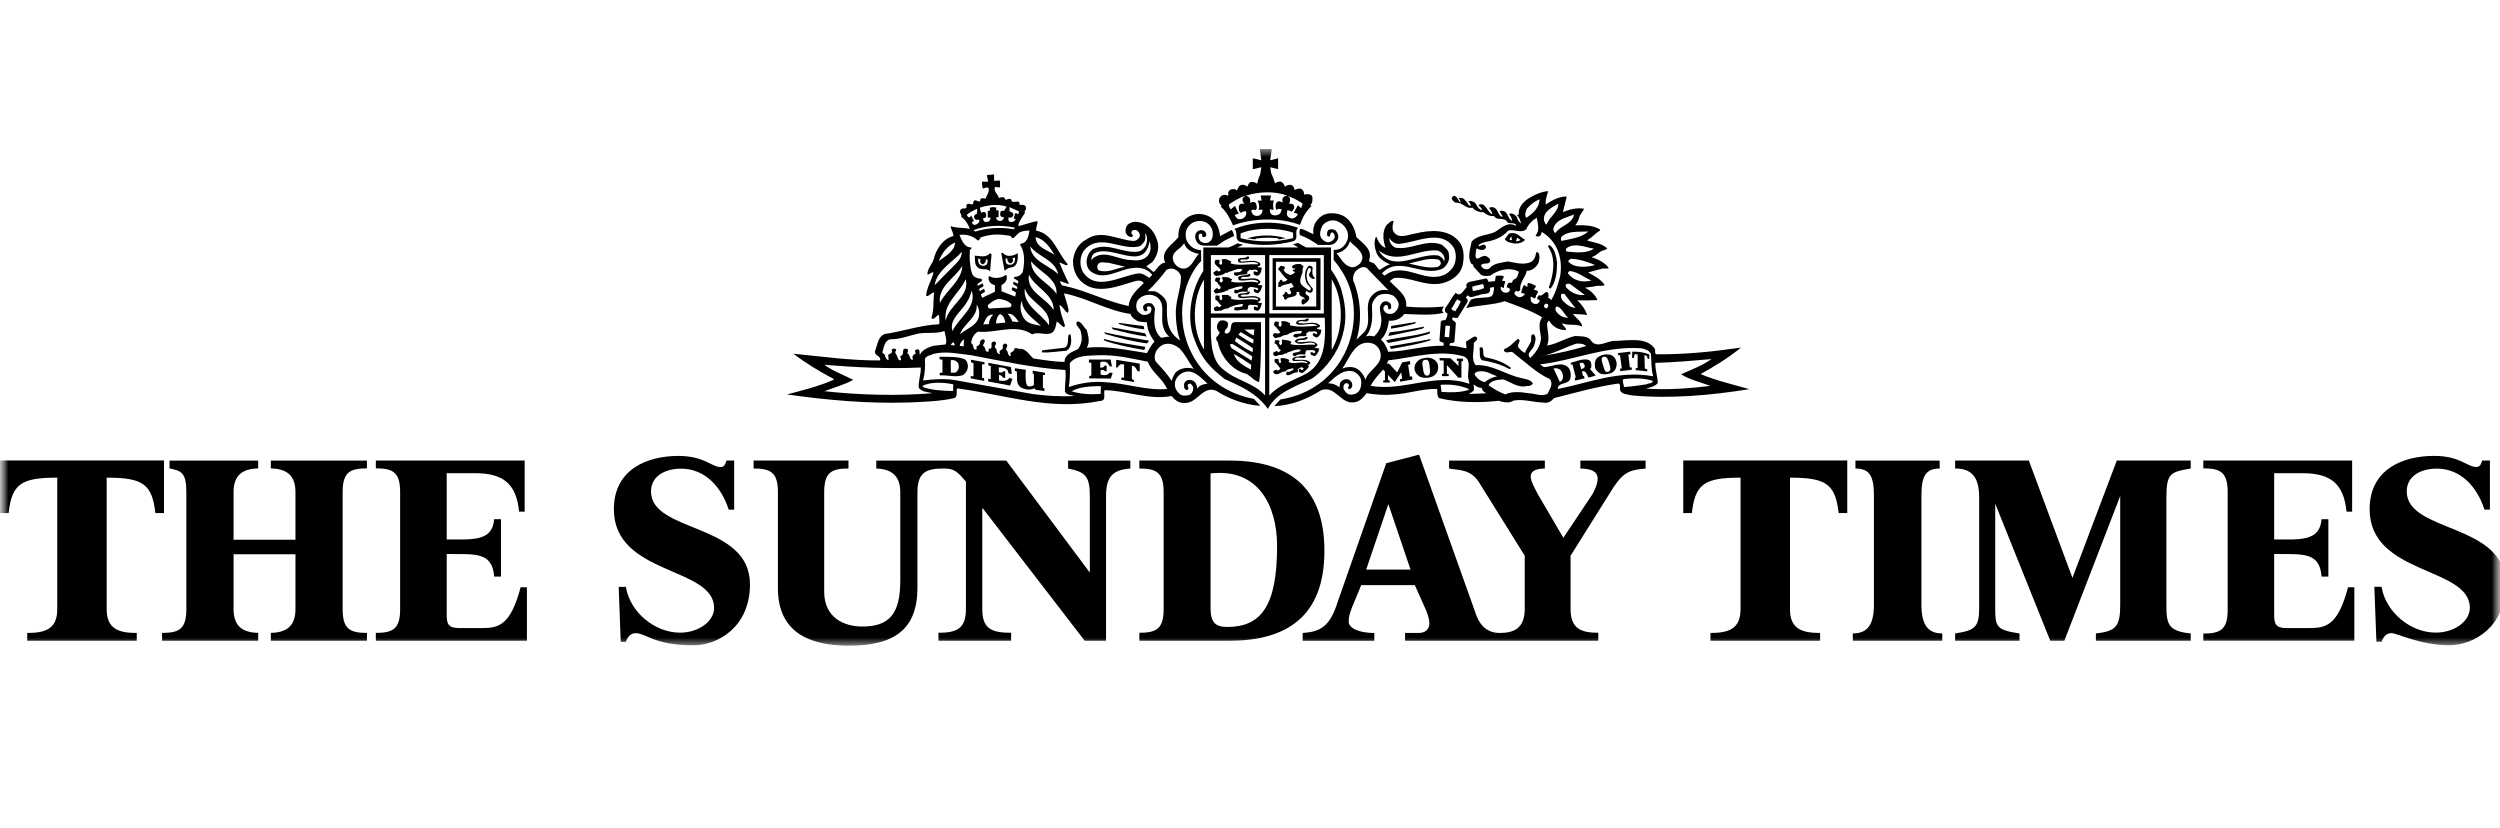
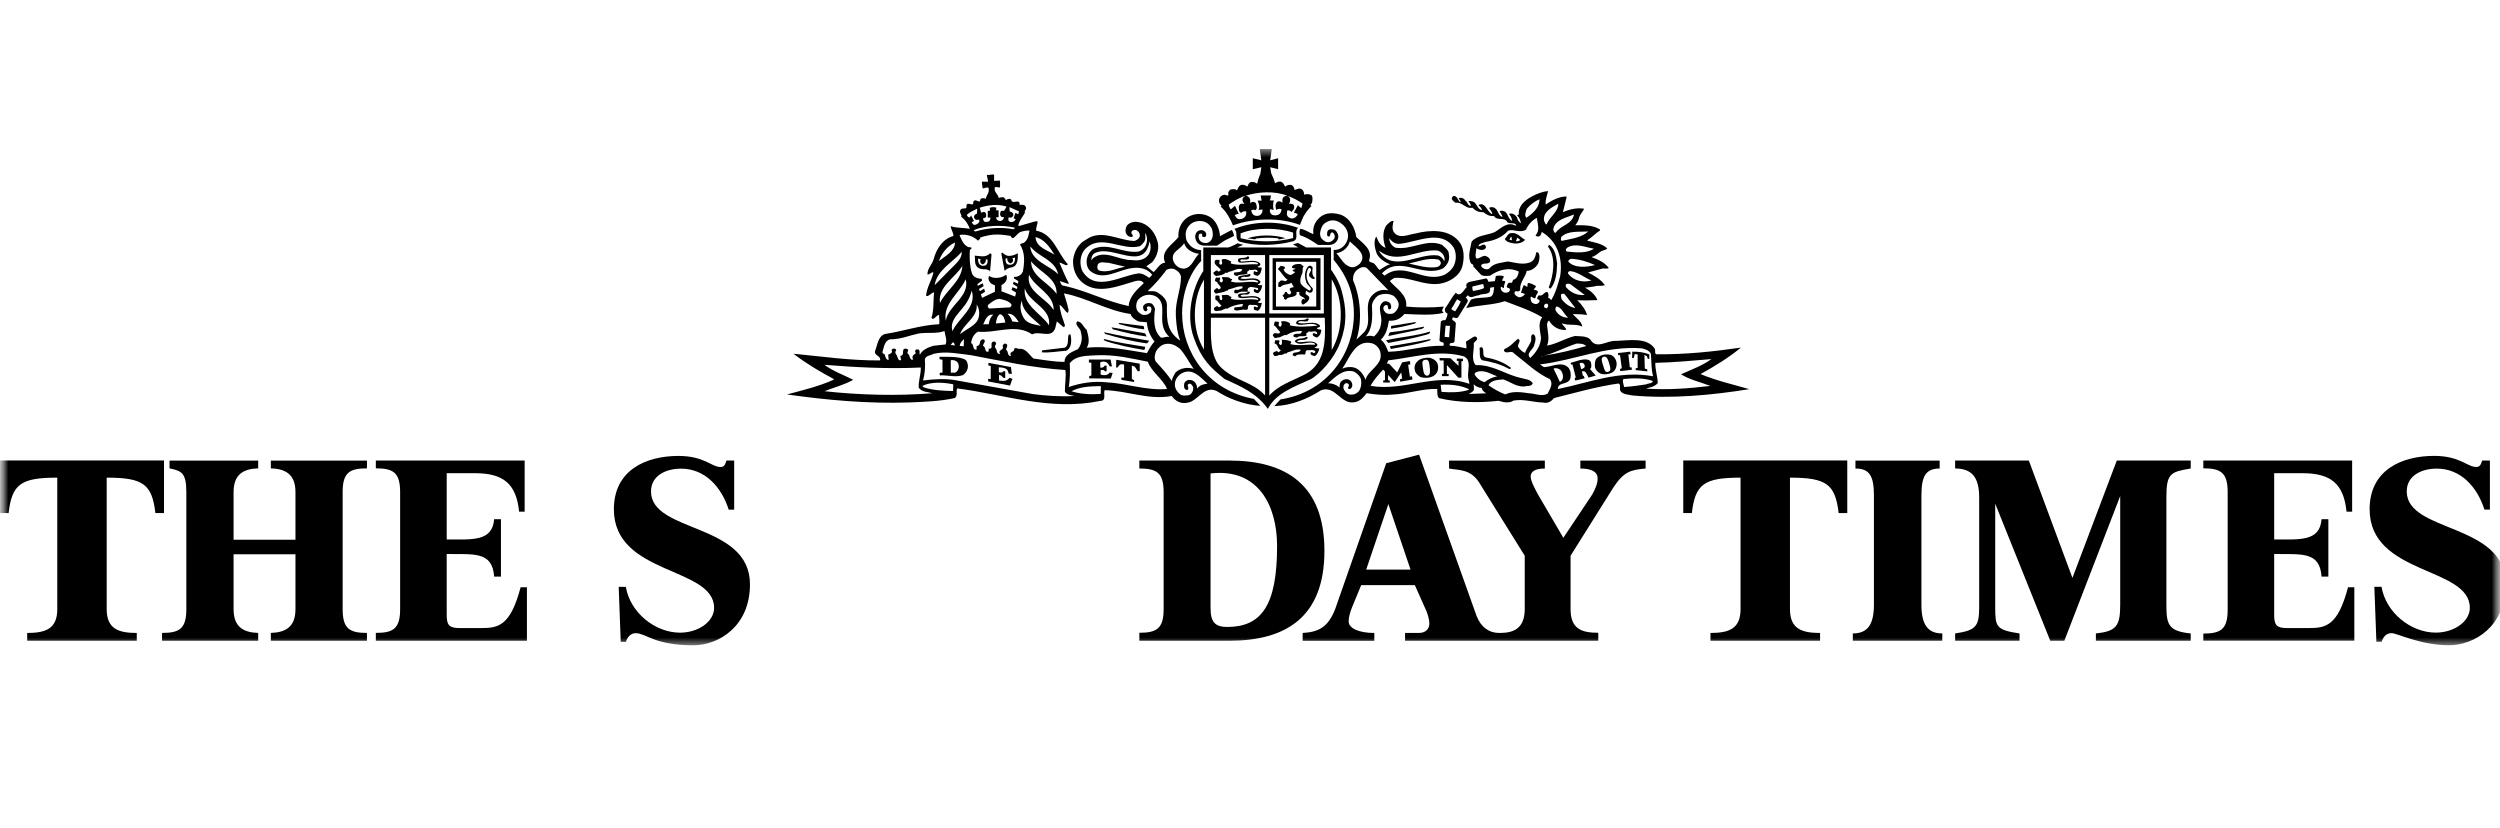
<svg xmlns="http://www.w3.org/2000/svg" width="151" height="50" viewBox="0 0 151 50" fill="none">
  <mask id="mask0_32_156" style="mask-type:luminance" maskUnits="userSpaceOnUse" x="0" y="0" width="151" height="50">
    <path d="M151 0H0V50H151V0Z" fill="white" />
  </mask>
  <g mask="url(#mask0_32_156)">
    <mask id="mask1_32_156" style="mask-type:luminance" maskUnits="userSpaceOnUse" x="0" y="9" width="152" height="30">
      <path d="M151.347 9H0V39H151.347V9Z" fill="white" />
    </mask>
    <g mask="url(#mask1_32_156)">
      <path d="M57.68 22.512L57.43 22.507L57.425 21.756C57.586 21.729 57.724 21.768 57.83 21.878C57.979 22.066 57.923 22.418 57.68 22.512ZM58.261 21.7C57.815 21.512 57.23 21.56 56.748 21.551C56.748 21.606 56.736 21.659 56.762 21.7C56.815 21.7 56.926 21.734 56.926 21.734V22.507C56.885 22.507 56.789 22.512 56.762 22.524C56.762 22.579 56.748 22.632 56.774 22.673C57.247 22.647 57.707 22.808 58.152 22.661C58.34 22.541 58.463 22.336 58.463 22.107C58.451 21.958 58.41 21.782 58.261 21.7Z" fill="black" />
      <path d="M59.087 15.615L59.236 15.668C59.236 15.668 59.176 15.783 59.212 15.844C59.253 15.916 59.325 15.993 59.398 15.952C59.506 15.894 59.574 15.764 59.533 15.668H59.641L59.655 15.764C59.641 15.94 59.588 16.065 59.349 16.053C59.133 16.041 59.053 15.81 59.084 15.612M59.557 16.265L59.742 16.323L59.8 16.4L59.889 15.364L59.8 15.292C59.8 15.292 59.665 15.482 59.359 15.482C59.193 15.482 59.015 15.446 58.868 15.441C58.921 15.617 58.844 15.824 58.954 16.027C59.072 16.244 59.313 16.277 59.557 16.263V16.265Z" fill="black" />
      <path d="M60.747 15.608H60.855C60.814 15.704 60.882 15.835 60.99 15.892C61.065 15.931 61.135 15.856 61.178 15.782C61.212 15.721 61.152 15.606 61.152 15.606L61.301 15.553C61.332 15.75 61.253 15.979 61.036 15.991C60.8 16.003 60.747 15.878 60.732 15.702L60.747 15.606M61.123 16.14C61.465 16.09 61.489 15.62 61.477 15.297C61.26 15.406 61.166 15.447 60.952 15.456C60.735 15.466 60.554 15.259 60.554 15.259L60.477 15.3L60.679 16.367C60.679 16.367 60.795 16.191 61.123 16.145V16.14Z" fill="black" />
      <path d="M72.313 23.471C72.298 23.269 72.231 23.081 72.031 22.984C71.923 22.943 71.759 22.917 71.665 22.999C71.489 23.093 71.503 23.283 71.53 23.43C71.571 23.497 71.624 23.579 71.72 23.553C71.896 23.445 71.585 23.242 71.841 23.175C71.961 23.16 72.031 23.31 72.072 23.392C72.084 23.594 72.002 23.77 71.829 23.864C71.641 23.89 71.45 23.931 71.289 23.823C71.113 23.688 70.978 23.497 70.964 23.269C70.937 22.958 71.14 22.659 71.424 22.524C72.045 22.228 72.491 22.782 72.937 23.172C72.708 23.199 72.465 23.252 72.315 23.469M69.815 21.847C69.694 21.657 69.747 21.39 69.829 21.214C69.949 21.009 70.152 20.821 70.383 20.78C70.706 20.713 70.99 20.848 71.236 21.038C71.585 21.39 71.802 21.876 72.101 22.281C71.761 22.16 71.277 22.213 70.993 22.51C70.899 22.671 70.805 22.821 70.776 23.009C70.52 22.618 70.169 22.226 69.817 21.847H69.815ZM66.83 23.09C66.018 23.009 65.264 23.131 64.558 23.375C64.625 22.915 64.64 22.401 64.613 21.941C65.004 21.443 65.681 21.496 66.288 21.457C67.369 21.416 68.273 21.64 69.328 21.847C69.545 22.469 70.246 22.888 70.489 23.495C69.246 23.604 68.085 23.158 66.827 23.09H66.83ZM66.478 23.794C65.883 23.835 65.249 23.806 64.722 23.632C65.194 23.363 65.804 23.336 66.37 23.322L66.505 23.336C66.466 23.485 66.505 23.647 66.478 23.796V23.794ZM62.344 23.794L57.738 22.97C57.104 22.849 56.36 22.902 55.753 22.982C55.861 22.577 55.9 22.119 55.861 21.698C55.929 21.469 56.199 21.481 56.374 21.375C57.131 21.187 57.928 21.375 58.673 21.457C60.552 21.809 62.39 22.226 64.346 22.348C64.413 22.782 64.305 23.24 64.32 23.659C64.454 23.876 64.698 23.861 64.9 23.917C64.05 23.97 63.17 23.905 62.346 23.796L62.344 23.794ZM57.562 23.618C56.967 23.604 56.319 23.577 55.779 23.389L55.712 23.307C56.225 23.049 56.996 23.09 57.577 23.213L57.565 23.62L57.562 23.618ZM49.793 23.63C50.373 23.401 50.983 23.252 51.535 22.941C50.954 22.645 50.333 22.428 49.793 22.035C51.658 22.185 53.657 22.293 55.616 22.197C55.63 22.628 55.454 23.035 55.495 23.425C55.712 23.695 56.035 23.669 56.319 23.75C54.17 23.926 51.889 23.859 49.793 23.628V23.63ZM53.78 20.496C54.401 20.496 54.915 20.265 55.481 20.144C56.023 20.062 56.562 20.171 57.049 19.995C57.075 20.265 57.225 20.522 57.116 20.804L56.374 20.886C56.064 20.98 55.698 21.129 55.563 21.426C55.498 21.332 55.616 21.101 55.416 21.101C55.36 21.101 55.295 21.127 55.266 21.194C55.278 21.25 55.319 21.317 55.293 21.37C55.131 21.423 55.062 21.573 55.158 21.708C55.131 21.734 55.076 21.72 55.049 21.72C54.915 21.626 54.968 21.435 54.821 21.356C54.768 21.247 54.915 21.18 54.821 21.098C54.753 21.045 54.63 21.045 54.577 21.098C54.498 21.247 54.618 21.462 54.375 21.503L54.43 21.746C54.254 21.826 54.24 21.611 54.187 21.529C54.161 21.394 53.999 21.312 54.12 21.178C54.161 21.11 54.067 21.055 54.011 21.055C53.929 21.04 53.876 21.096 53.85 21.149C53.946 21.31 53.756 21.38 53.647 21.419L53.674 21.744C53.539 21.744 53.498 21.594 53.457 21.5C53.484 21.366 53.308 21.392 53.296 21.271C53.39 20.975 53.419 20.57 53.782 20.489L53.78 20.496ZM56.454 17.227C56.589 16.309 57.536 15.849 58.09 15.213C58.104 15.603 57.793 15.875 57.536 16.131L56.454 17.224V17.227ZM57.683 14.647C57.668 15.186 57.088 15.47 56.709 15.767C56.871 15.307 57.222 14.847 57.683 14.647ZM57.964 14.187C58.384 14.133 58.776 14.254 59.075 14.538C59.106 14.485 59.183 14.456 59.21 14.401C59.21 14.389 59.21 14.36 59.198 14.348C59.456 14.268 59.735 14.191 60.019 14.172C60.359 14.148 60.711 14.194 61.048 14.252C61.062 14.307 61.115 14.386 61.183 14.386C61.359 14.293 61.453 14.09 61.643 14.008C61.804 13.955 62.021 13.914 62.183 13.929C62.127 14.172 62.115 14.427 61.898 14.618C61.817 14.726 61.643 14.659 61.614 14.794C61.925 15.225 61.884 15.902 61.776 16.415C61.708 16.535 61.655 16.629 61.45 16.699C61.378 16.726 61.253 16.726 61.253 16.726L61.236 16.808L61.508 16.979L61.484 17.135L61.224 17.015L61.185 17.152L61.45 17.326L61.421 17.456L61.152 17.347L61.099 17.509L61.371 17.672L61.315 17.913L60.489 17.593C60.489 17.593 60.489 17.227 60.489 17.222C60.624 17.154 60.759 17.032 60.8 16.885C60.814 16.805 60.841 16.668 60.759 16.6C60.59 16.711 60.463 16.764 60.255 16.781C59.998 16.805 59.843 16.728 59.747 16.668C59.665 16.803 59.711 16.935 59.8 17.058C59.877 17.166 60.094 17.232 60.094 17.232V17.622L59.316 17.99L59.246 17.778L59.497 17.624L59.441 17.436L59.183 17.586L59.13 17.46L59.412 17.28L59.35 17.109L59.063 17.263L59.032 17.164L59.313 16.954C59.313 16.954 59.297 16.853 59.297 16.846C59.065 16.82 58.784 16.767 58.702 16.494C58.567 16.075 58.552 15.562 58.579 15.116C58.591 15.049 58.755 15.008 58.646 14.941C58.256 14.955 58.092 14.509 57.969 14.239V14.184L57.964 14.187ZM58.533 13.134C58.413 13.09 58.4 12.972 58.4 12.972C58.562 12.823 58.817 12.7 59.017 12.606C59.032 12.609 59.003 12.878 59.017 12.878C58.996 12.941 58.94 12.898 58.856 13.008C58.784 13.1 58.873 13.286 58.991 13.278C59.094 13.271 59.135 13.266 59.138 13.269C59.193 13.432 59.073 13.505 58.95 13.565C58.774 13.652 58.694 13.416 58.694 13.416L58.829 13.348L58.653 13.011C58.653 13.011 58.593 13.155 58.531 13.131L58.533 13.134ZM61.303 13.755C61.289 13.796 61.248 13.823 61.221 13.849C60.465 13.7 59.612 13.767 58.911 13.984C58.87 13.958 58.832 13.943 58.803 13.905C59.492 13.608 60.506 13.567 61.303 13.755ZM60.802 12.471C60.802 12.471 60.658 12.715 60.653 12.729C60.571 12.743 60.436 12.698 60.424 12.833C60.357 13.023 60.492 13.16 60.641 13.107C60.641 13.187 60.581 13.3 60.477 13.336C60.357 13.377 60.217 13.314 60.176 13.206V13.119L60.316 13.124V12.703H60.164L60.176 12.541C60.176 12.541 60.036 12.505 59.964 12.512C59.889 12.519 59.788 12.543 59.788 12.543V12.731H59.663L59.658 13.141H59.824C59.824 13.141 59.829 13.348 59.704 13.382C59.494 13.435 59.429 13.406 59.388 13.271L59.379 13.18C59.379 13.18 59.571 13.184 59.566 13.025C59.564 12.927 59.554 12.816 59.439 12.804C59.359 12.794 59.345 12.84 59.26 12.84C59.251 12.828 59.179 12.56 59.176 12.546C59.675 12.384 60.27 12.303 60.797 12.479L60.802 12.471ZM60.925 13.119C61.06 13.201 61.2 13.095 61.209 12.97C61.217 12.854 61.079 12.787 60.985 12.772L60.966 12.51L61.547 12.765L61.506 12.941L61.33 12.859L61.224 13.182L61.344 13.237C61.344 13.237 61.279 13.459 61.007 13.399C60.894 13.372 60.887 13.223 60.928 13.114L60.925 13.119ZM63.912 16.564C63.344 15.998 62.291 15.781 62.224 14.876C62.722 15.538 63.722 15.673 63.912 16.564ZM63.696 15.389C63.303 15.119 62.575 14.957 62.546 14.321C63.088 14.444 63.414 14.943 63.696 15.389ZM62.872 19.686C62.534 19.592 62.062 19.592 61.831 19.2C61.658 18.918 61.561 18.499 61.725 18.161C61.737 18.836 62.44 19.255 62.874 19.689L62.872 19.686ZM63.358 19.645C62.872 18.918 61.764 18.443 61.898 17.417C62.142 18.267 63.52 18.619 63.358 19.645ZM62.277 15.781C62.79 16.444 63.871 16.796 63.816 17.754C63.356 17.065 62.277 16.714 62.277 15.781ZM63.64 18.728C63.168 17.971 61.951 17.607 62.154 16.593C62.505 17.376 63.667 17.754 63.64 18.728ZM59.831 19.012L59.995 19C59.831 19.149 59.752 19.349 59.723 19.58L59.386 19.592C59.48 19.402 59.562 19.091 59.831 19.012ZM60.723 19.484L60.154 19.537C60.169 19.335 60.224 19.091 60.398 18.971C60.626 19.038 60.682 19.282 60.723 19.484ZM61.532 19.457L61.142 19.417C61.089 19.253 61.007 19.091 60.858 18.956C61.183 18.903 61.385 19.226 61.532 19.457ZM60.978 18.566L59.762 18.634C59.668 18.607 59.627 18.484 59.694 18.405C59.896 18.241 60.113 18.065 60.371 18.053C60.641 18.106 60.911 18.174 61.087 18.376C61.113 18.47 61.06 18.552 60.978 18.564V18.566ZM58.222 20.486L58.208 20.917L57.964 20.891C57.979 20.741 58.087 20.595 58.222 20.486ZM57.991 20.19C58.155 19.595 59.073 19.164 58.991 18.393C59.152 18.624 59.181 18.959 59.099 19.217C58.938 19.703 58.343 19.865 57.991 20.19ZM57.68 20.864L57.425 20.838C57.451 20.782 57.504 20.73 57.56 20.674C57.642 20.689 57.642 20.797 57.68 20.862V20.864ZM57.531 20.002C57.302 19.272 58.111 18.8 58.422 18.205C58.557 18.002 58.625 17.786 58.692 17.557C59.015 18.583 57.907 19.178 57.528 20.002H57.531ZM56.774 18.299C56.627 17.313 57.721 16.759 58.126 16.056C58.085 16.974 57.141 17.53 56.774 18.299ZM58.328 16.868C58.598 17.909 57.287 18.436 57.124 19.368C56.948 18.316 57.962 17.721 58.328 16.868ZM64.491 18.896C64.599 18.747 64.491 18.559 64.464 18.395L64.262 17.721C65.64 17.976 66.856 18.761 68.287 18.964C68.352 19.195 68.598 19.344 68.786 19.424L69.273 19.465C69.299 19.91 69.463 20.289 69.733 20.626C69.53 20.843 69.395 21.113 69.273 21.329C68.097 21.154 66.909 20.869 65.637 21.004C65.854 20.679 65.731 20.274 65.637 19.922C65.435 19.773 65.367 19.436 65.069 19.409C64.866 19.641 65.286 19.814 65.286 20.072C65.394 20.424 65.327 20.816 65.11 21.086C64.813 21.235 64.286 21.397 64.3 21.857C63.638 21.857 63.043 21.734 62.421 21.655C62.139 21.411 61.949 21.006 61.53 21.074C61.448 21.033 61.354 21.006 61.26 21.047C61.313 21.291 60.894 21.223 61.07 21.481C60.841 21.578 60.923 21.197 60.759 21.117C60.785 20.997 60.935 20.807 60.732 20.754C60.638 20.739 60.571 20.833 60.557 20.903C60.691 21.161 60.219 21.12 60.41 21.375C60.328 21.416 60.219 21.308 60.207 21.226C60.234 21.076 60.005 20.997 60.125 20.833C60.178 20.807 60.178 20.713 60.125 20.672C60.084 20.578 59.976 20.645 59.923 20.672C59.815 20.792 60.017 21.091 59.721 21.062L59.709 21.238C59.439 21.305 59.574 20.953 59.371 20.886C59.383 20.751 59.6 20.587 59.398 20.493C59.316 20.493 59.222 20.546 59.195 20.643C59.195 20.763 59.14 20.898 58.993 20.898L58.981 21.115C58.711 21.156 58.858 20.804 58.656 20.722C58.682 20.438 58.832 20.156 59.075 20.033C60.181 20.142 61.356 19.52 62.344 20.197C62.79 19.954 63.505 20.481 63.737 19.819L63.833 19.414C63.98 19.523 64.115 19.684 64.264 19.766C64.385 19.657 64.264 19.537 64.252 19.429C64.129 19.103 64.035 18.781 63.994 18.417C64.197 18.511 64.293 18.781 64.493 18.903L64.491 18.896ZM68.706 18.152C68.894 17.909 69.138 17.814 69.41 17.8C69.665 17.814 69.894 17.894 70.058 18.125C70.448 18.679 69.841 19.631 70.638 20.356C70.448 20.301 70.301 20.409 70.125 20.397C69.639 19.963 69.692 19.262 69.762 18.655C69.721 18.532 69.668 18.386 69.518 18.318C69.342 18.277 69.14 18.318 69.046 18.494C69.032 18.602 69.058 18.778 69.193 18.805C69.248 18.805 69.289 18.752 69.316 18.711C69.289 18.658 69.263 18.617 69.275 18.549C69.316 18.496 69.41 18.496 69.477 18.523C69.586 18.617 69.545 18.74 69.504 18.86C69.369 19.009 69.179 19.048 68.991 19.009C68.868 18.942 68.706 18.834 68.665 18.699C68.596 18.523 68.625 18.306 68.706 18.157V18.152ZM68.747 16.516C67.695 16.651 66.194 17.651 65.396 16.408C65.18 16.003 65.221 15.422 65.519 15.071C66.478 14.056 67.748 15.179 68.856 14.868C69.017 14.733 69.193 14.572 69.181 14.341L69.169 14.071C69.304 14.259 69.316 14.584 69.21 14.801C69.155 14.977 68.967 15.124 68.791 15.191C67.832 15.34 66.953 14.611 66.02 15.042C65.765 15.23 65.642 15.502 65.63 15.798C65.63 16.015 65.685 16.203 65.832 16.352C66.63 17.029 67.562 16.273 68.4 16.191C68.861 16.123 69.333 16.244 69.591 16.596C69.55 16.663 69.47 16.73 69.415 16.784C69.212 16.648 69.008 16.499 68.752 16.514L68.747 16.516ZM67.962 16.111C67.437 16.191 66.936 16.504 66.396 16.34C66.247 16.273 66.261 16.085 66.314 15.962C66.464 15.76 66.719 15.883 66.936 15.868L67.962 16.111ZM69.232 15.531C68.988 15.733 68.651 15.748 68.34 15.707C67.543 15.719 66.745 15.044 66.015 15.598L65.934 15.719C65.893 15.598 65.963 15.34 66.162 15.273C67.218 14.774 69.109 16.449 69.434 14.572C69.554 14.897 69.516 15.302 69.232 15.531ZM70.455 16.302C70.59 16.22 70.793 16.193 70.942 16.261C71.132 16.355 71.32 16.518 71.332 16.747C71.32 17.571 70.969 18.183 71.022 19.113C71.055 19.691 71.115 20.113 71.279 20.573C70.508 20.021 70.463 19.443 70.482 18.424C70.487 18.101 70.222 17.86 69.947 17.682C69.735 17.542 69.521 17.6 69.318 17.586C69.735 17.195 70.13 16.747 70.453 16.302H70.455ZM71.523 14.685C71.617 15.075 72.067 15.29 72.419 15.331C72.108 15.615 72.014 16.143 71.539 16.222C71.229 16.249 70.959 16.02 70.865 15.75C70.701 15.184 71.282 15.104 71.523 14.685ZM71.397 18.966C71.397 18.053 71.629 17.138 72.084 16.376C72.301 16.01 72.551 15.762 72.551 15.762L72.546 15.112C72.291 15.097 72.031 14.996 71.85 14.789C71.674 14.586 71.614 14.447 71.614 14.141C71.614 13.835 71.841 13.495 72.178 13.392C72.498 13.295 72.84 13.36 73.05 13.594C73.221 13.784 73.252 13.953 73.252 14.179C73.252 14.459 73.064 14.678 72.838 14.678C72.698 14.678 72.534 14.647 72.44 14.476C72.371 14.348 72.366 14.112 72.51 14.112C72.705 14.112 72.534 14.252 72.652 14.305C72.717 14.336 72.804 14.326 72.838 14.259C72.876 14.182 72.862 14.078 72.795 14.003C72.698 13.895 72.568 13.876 72.431 13.921C72.231 13.986 72.154 14.218 72.207 14.42C72.286 14.716 72.46 14.801 72.691 14.837H73.51L73.97 14.529L74.539 14.249C74.539 14.249 74.486 13.972 74.389 13.89L73.688 14.264C73.664 13.88 73.5 13.437 73.202 13.189C72.903 12.946 72.39 12.825 71.927 13.023C71.39 13.254 71.14 13.787 71.176 14.324C70.812 14.784 70.055 15.177 70.378 15.866C70.053 15.878 69.892 16.256 69.675 16.432L69.241 16.08L69.593 15.837C69.904 15.47 70.065 14.945 69.877 14.473C69.728 13.986 69.297 13.486 68.767 13.418C68.526 13.365 68.294 13.418 68.119 13.567C67.996 13.69 67.969 13.878 67.984 14.027C68.037 14.189 68.172 14.324 68.347 14.312C68.564 14.244 68.268 14.136 68.347 14.001C68.374 13.893 68.509 13.878 68.62 13.893C68.781 13.96 68.875 14.136 68.837 14.297C68.781 14.432 68.634 14.529 68.499 14.555C67.54 14.514 66.514 13.825 65.623 14.461C65.124 14.704 64.866 15.218 64.811 15.731C64.797 16.27 64.987 16.73 65.38 17.068C66.312 17.839 67.608 17.244 68.593 16.974C68.769 16.933 69 16.933 69.08 17.109C68.661 17.501 68.203 17.921 68.174 18.487C66.798 18.202 65.635 17.554 64.257 17.258C64.093 17.273 64.055 17.068 64.014 16.974L64.529 17.15L64.556 17.109C64.339 16.704 64.165 16.27 63.989 15.866C64.165 15.878 64.3 16.041 64.476 16.015V15.933C63.855 15.258 63.611 14.109 62.585 13.934C62.559 13.731 62.681 13.555 62.667 13.367H62.544L61.544 13.652L61.503 13.611C61.571 13.326 61.761 13.098 61.908 12.854C61.826 12.731 62.031 12.664 61.963 12.517C61.923 12.341 61.706 12.356 61.585 12.382C61.612 11.922 61.14 12.423 61.07 12.045C60.976 11.977 60.841 12.018 60.759 12.086L60.638 11.922C60.53 11.896 60.395 11.922 60.328 11.963C60.287 11.72 59.99 11.57 60.096 11.3C60.205 11.288 60.287 11.315 60.395 11.327C60.41 11.219 60.41 11.028 60.395 10.908L60.043 10.92V10.542C59.894 10.527 59.771 10.58 59.61 10.568C59.61 10.691 59.677 10.838 59.677 10.973H59.313C59.299 11.108 59.34 11.243 59.354 11.377C59.475 11.392 59.583 11.269 59.706 11.351C59.786 11.635 59.571 11.797 59.53 12.026L59.504 11.985C59.395 11.973 59.301 11.944 59.22 12.026C59.193 12.392 58.923 11.917 58.788 12.189C58.815 12.553 58.463 12.134 58.369 12.406C58.437 12.731 58.114 12.486 58.017 12.676C57.897 12.825 58.126 12.96 58.058 13.095C58.302 13.271 58.492 13.555 58.572 13.825C58.208 13.743 57.762 13.784 57.422 13.661C57.437 13.878 57.598 14.052 57.584 14.256C56.948 14.418 56.543 15.054 56.396 15.649C56.302 15.974 56.003 16.229 56.018 16.581C56.153 16.596 56.261 16.405 56.382 16.458C56.273 16.945 55.975 17.35 55.936 17.865C56.071 17.959 56.247 17.663 56.423 17.663C56.355 18.19 56.423 18.703 56.261 19.19C56.382 19.419 56.558 19.002 56.721 19.029C56.707 19.202 56.774 19.421 56.721 19.583C55.572 19.636 54.546 20.014 53.438 20.175C53.019 20.337 53.004 20.838 52.857 21.19C52.775 21.5 53.235 21.474 53.154 21.77C51.356 21.785 49.641 21.527 47.926 21.366C48.697 21.96 49.521 22.447 50.359 22.893V22.934C49.453 23.338 48.494 23.567 47.533 23.825C49.925 24.162 52.371 24.391 54.912 24.309C55.844 24.268 56.789 24.242 57.668 24.04C57.87 23.905 57.724 23.62 57.817 23.459C60.641 23.825 63.452 24.837 66.452 24.215C66.856 24.215 66.627 23.741 66.721 23.567C68.099 23.594 69.371 24.177 70.773 23.919C71.002 24.244 71.342 24.406 71.72 24.324C72.368 24.23 72.72 23.257 73.491 23.62C74.069 24.008 75.141 24.466 76.126 24.509L75.736 24.095C72.876 23.558 71.402 21.187 71.402 18.964L71.397 18.966Z" fill="black" />
-       <path d="M63.112 22.659V22.512L62.375 22.389V22.565L62.445 22.577L62.45 23.227C62.394 23.336 62.267 23.336 62.139 23.336C61.862 23.336 61.963 22.336 61.963 22.336L61.301 22.242V22.401C61.301 22.401 61.383 22.425 61.421 22.445C61.448 22.782 61.342 23.174 61.65 23.389C61.867 23.524 62.197 23.594 62.479 23.454C62.491 23.454 62.57 23.55 62.57 23.55L63.081 23.62L63.086 23.454L62.99 23.43L62.994 22.647L63.112 22.659Z" fill="black" />
      <path d="M60.737 22.991C60.619 23.025 60.342 22.984 60.342 22.984V22.645C60.342 22.645 60.462 22.664 60.501 22.707C60.561 22.775 60.605 22.861 60.72 22.82C60.703 22.82 60.725 22.44 60.715 22.433C60.674 22.406 60.571 22.413 60.559 22.481C60.491 22.522 60.33 22.481 60.33 22.481V22.187C60.33 22.187 60.723 22.177 60.846 22.351C60.901 22.425 60.927 22.572 60.927 22.572L61.115 22.584L61.06 22.17L59.699 21.917V22.069L59.843 22.114L59.839 22.9L59.687 22.876V23.04L61.005 23.29L61.151 22.885L60.976 22.818C60.915 22.907 60.831 22.96 60.737 22.987" fill="black" />
      <path d="M67.42 21.734L67.415 22.201L67.502 22.194C67.502 22.194 67.584 22.057 67.666 22.013C67.716 21.987 67.894 22.013 67.894 22.013V22.808H67.731V22.941L68.499 23.076V22.97L68.364 22.888V22.09C68.364 22.09 68.509 22.112 68.55 22.163C68.615 22.245 68.714 22.42 68.714 22.42H68.841L68.839 21.965L67.42 21.731" fill="black" />
      <path d="M66.921 22.606C66.738 22.717 66.476 22.621 66.476 22.621L66.48 22.356C66.48 22.356 66.726 22.31 66.726 22.425L66.839 22.43V22.083H66.724C66.724 22.083 66.666 22.238 66.456 22.201V21.886C66.577 21.831 66.709 21.816 66.839 21.888C66.943 21.946 67.03 22.132 67.03 22.132H67.162L67.08 21.715H65.77V21.891L65.919 21.917V22.674L65.784 22.729L65.789 22.854L67.095 22.864L67.203 22.527L67.025 22.503C67.025 22.503 66.969 22.58 66.919 22.609" fill="black" />
-       <path d="M58.644 21.865L58.8 21.947L58.796 22.72C58.755 22.747 58.639 22.71 58.639 22.71L58.622 22.85C58.622 22.85 59.441 23.014 59.441 23.002V22.85L59.316 22.814V22.009L59.465 22.002V21.882L58.646 21.727V21.867" fill="black" />
      <path d="M69.258 20.325L69.164 20.134L67.136 19.77L67.218 19.891C67.88 20.067 68.569 20.243 69.258 20.325Z" fill="black" />
      <path d="M69.285 20.741L69.407 20.578C68.487 20.428 67.569 20.267 66.678 20.064L66.76 20.173C67.584 20.416 68.42 20.633 69.285 20.741Z" fill="black" />
      <path d="M69.109 19.892C69.097 19.824 69.123 19.716 69.044 19.689C68.542 19.619 68.003 19.567 67.543 19.499L67.61 19.581C68.097 19.716 68.61 19.839 69.109 19.892Z" fill="black" />
      <path d="M78.104 14.379C77.138 14.637 75.89 14.644 74.931 14.387V14.098C75.813 13.731 77.215 13.739 78.104 14.052V14.379ZM74.642 13.794L74.555 13.825C74.799 14.042 74.555 14.392 74.84 14.582C75.839 14.893 77.123 14.837 78.123 14.567C78.487 14.418 78.14 13.979 78.41 13.763C77.232 13.334 75.791 13.348 74.642 13.794Z" fill="black" />
      <path d="M75.228 11.821C75.047 11.922 75.059 12.002 75.047 12.072C75.033 12.163 75.165 12.32 75.165 12.32C75.165 12.32 74.977 12.272 74.919 12.325C74.782 12.445 74.828 12.544 74.837 12.688C74.842 12.773 74.905 12.811 74.96 12.864C75.04 12.787 75.078 12.763 75.259 12.756C75.312 12.932 75.237 13.146 75.016 13.216C74.765 13.295 74.666 13.17 74.582 12.999C74.649 12.946 74.674 12.937 74.821 12.912L74.594 12.433L74.339 12.647L74.252 12.508L74.221 12.354C74.476 12.163 74.929 11.903 75.228 11.823M77.752 11.823C77.456 11.831 77.425 12.057 77.473 12.245C77.405 12.204 77.261 12.105 77.15 12.192C76.996 12.308 77.037 12.532 77.09 12.681C77.177 12.594 77.302 12.602 77.41 12.643C77.386 12.821 77.309 13.002 77.02 13.009C76.685 13.018 76.688 12.717 76.7 12.65C76.779 12.635 76.832 12.657 76.933 12.688C76.878 12.508 76.885 12.281 76.94 12.11H76.707L76.769 11.807H76.145L76.201 12.117C76.102 12.12 76.032 12.115 75.958 12.117C76.052 12.303 76.093 12.532 76.013 12.676C76.107 12.664 76.177 12.679 76.247 12.647C76.276 12.756 76.215 13.014 75.967 13.038C75.734 13.059 75.599 12.927 75.579 12.703C75.678 12.655 75.734 12.655 75.832 12.696C75.861 12.671 75.924 12.597 75.912 12.524C75.89 12.387 75.895 12.252 75.755 12.204C75.647 12.166 75.507 12.259 75.507 12.259C75.507 12.259 75.529 12.069 75.49 11.987C75.454 11.908 75.351 11.833 75.24 11.823C75.958 11.583 76.996 11.513 77.75 11.823H77.752ZM78.675 12.3L78.596 12.573C78.494 12.496 78.458 12.462 78.391 12.394L78.147 12.852C78.222 12.867 78.331 12.871 78.386 12.953C78.278 13.139 78.104 13.25 77.919 13.17C77.685 13.074 77.716 12.898 77.755 12.703C77.894 12.703 77.95 12.734 77.998 12.804C78.068 12.734 78.225 12.592 78.152 12.406C78.116 12.31 77.928 12.286 77.849 12.312C77.952 12.149 77.974 11.954 77.779 11.838C78.075 11.932 78.408 12.108 78.677 12.298L78.675 12.3ZM73.785 12.418L73.729 12.476C74.095 12.802 74.298 13.206 74.474 13.611C75.69 13.165 77.324 13.124 78.514 13.585C78.622 13.341 78.689 13.098 78.851 12.881C78.945 12.72 79.215 12.435 79.215 12.435L79.142 12.378C79.142 12.378 79.248 12.286 79.256 12.204C79.272 12.04 79.309 11.881 79.2 11.785C79.065 11.705 78.889 11.717 78.769 11.758C78.769 11.65 78.742 11.542 78.661 11.462C78.526 11.313 78.309 11.436 78.186 11.477C78.186 11.356 78.133 11.274 78.039 11.192C77.904 11.125 77.728 11.18 77.62 11.272C77.567 11.192 77.538 11.084 77.444 11.016C77.309 10.908 77.107 11.002 77.013 11.069L76.928 10.807L76.777 10.453L76.721 10.101L77.198 10.219V9.559L76.721 9.682L76.815 9.005H76.09L76.184 9.682L75.669 9.559V10.219L76.184 10.101L76.126 10.491L75.999 10.831L75.931 11.098C75.837 11.031 75.741 10.978 75.606 10.99C75.444 10.99 75.389 11.166 75.336 11.274C75.242 11.195 75.119 11.139 74.984 11.166C74.823 11.207 74.768 11.383 74.715 11.503L74.621 11.436C74.471 11.409 74.283 11.409 74.216 11.57C74.134 11.626 74.269 11.869 74.107 11.802C73.96 11.72 73.77 11.787 73.688 11.922C73.558 12.096 73.652 12.339 73.785 12.418Z" fill="black" />
      <path d="M75.353 14.392L75.799 14.457L75.881 14.404C76.314 14.351 76.741 14.341 77.186 14.394L77.239 14.464L77.646 14.385C76.97 14.168 76.04 14.168 75.353 14.389" fill="black" />
      <path d="M62.922 21.281C63.397 21.322 63.91 21.214 64.396 21.187C64.748 21.026 64.734 20.51 64.652 20.188C64.613 20.188 64.572 20.214 64.543 20.229C64.461 20.486 64.584 20.85 64.312 20.999L62.949 21.161L62.92 21.281" fill="black" />
      <path d="M69.109 21.135C69.164 21.082 69.15 21 69.176 20.947C68.326 20.812 67.475 20.689 66.664 20.475C66.664 20.516 66.69 20.556 66.731 20.583C67.487 20.841 68.297 21.002 69.109 21.137" fill="black" />
      <path d="M87.09 22.717C87.09 22.717 87.413 22.726 87.499 22.717V22.589H87.393V22.052L88.08 22.811H88.27V21.818H88.364V21.666L87.991 21.657V21.797H88.094V22.1L87.608 21.637L86.945 21.623L86.962 21.772H87.196L87.203 22.567L87.102 22.579L87.09 22.719" fill="black" />
      <path d="M86.23 22.688C86.071 22.717 85.979 22.553 85.955 22.296C85.931 22.023 85.811 21.751 86.107 21.727C86.329 21.71 86.324 21.963 86.353 22.166C86.386 22.411 86.398 22.652 86.227 22.686M86.186 21.607C85.97 21.633 85.753 21.66 85.606 21.836C85.457 21.971 85.404 22.173 85.457 22.375C85.498 22.551 85.632 22.672 85.782 22.768C86.025 22.85 86.336 22.835 86.55 22.727C86.847 22.578 86.928 22.228 86.82 21.944C86.685 21.701 86.442 21.592 86.186 21.607Z" fill="black" />
      <path d="M89.511 20.973C89.443 20.973 89.376 20.973 89.362 21.04C89.415 21.257 89.309 21.594 89.511 21.756C90.065 21.85 90.605 21.987 91.091 22.254C91.132 22.281 91.267 22.324 91.255 22.213C90.821 21.876 90.294 21.686 89.754 21.592C89.47 21.51 89.687 21.132 89.511 20.973Z" fill="black" />
      <path d="M99.415 23.471C99.617 23.404 99.957 23.363 100.13 23.134C100.118 22.729 99.969 22.337 99.981 21.917C101.115 21.891 102.25 21.782 103.37 21.689C102.816 22.093 102.154 22.325 101.535 22.606C102.036 22.932 102.71 23.078 103.305 23.31C102.05 23.459 100.725 23.565 99.415 23.471ZM98.092 23.377C98.078 23.216 97.957 22.985 98.066 22.891C98.661 22.835 99.309 22.823 99.834 23.011C99.793 23.187 99.564 23.134 99.444 23.213C99.01 23.281 98.552 23.348 98.092 23.375V23.377ZM94.093 23.498C94.093 23.052 94.715 23.269 94.849 22.864C94.902 22.647 94.874 22.392 94.741 22.216C94.334 21.785 93.741 22.163 93.255 22.175L93.011 22.011C95.093 21.768 96.943 20.877 99.159 21.038C99.362 21.091 99.59 21.146 99.713 21.363C99.754 21.809 99.728 22.296 99.848 22.727C97.808 22.349 95.97 23.119 94.093 23.498ZM93.835 22.269C93.956 22.202 94.12 22.255 94.228 22.325C94.418 22.486 94.512 22.946 94.213 23.067C94.213 23.067 93.85 22.274 93.835 22.269ZM93.105 21.525H93.187V21.539H93.105V21.525ZM93.471 23.782C93.12 23.972 92.742 23.77 92.378 23.756C91.891 23.688 91.364 23.606 90.918 23.823C90.566 23.688 90.229 23.498 89.904 23.269C90.065 22.958 90.455 22.944 90.795 22.917C91.27 23.067 91.66 23.459 92.255 23.31C92.39 23.322 92.525 23.283 92.58 23.148C92.419 22.893 92.093 22.905 91.85 22.826C90.918 22.623 90.161 22.014 89.135 22.055C88.824 21.703 89.056 21.163 89.015 20.718C89.082 20.624 89.299 20.515 89.191 20.38C89.15 20.301 89.041 20.327 88.988 20.354L88.543 20.638C88.557 20.773 88.583 20.922 88.569 21.043C88.27 20.99 87.921 20.881 87.569 20.881C87.475 20.597 87.88 20.826 87.854 20.571L87.933 19.542C87.919 19.34 87.596 19.393 87.757 19.166C87.851 19.178 87.986 19.26 88.068 19.166L88.649 18.219C88.675 18.111 88.596 18.017 88.528 17.976L88.663 17.827C88.812 18.082 89.094 17.839 89.311 17.839C89.528 17.689 90.053 17.868 90 17.434V17.379L90.243 17.338C90.229 17.528 90.214 17.796 90.067 17.906C89.718 18.032 89.174 17.935 88.844 18.101L88.555 18.61C89.297 18.419 90.161 18.434 90.891 18.191C91.645 18.487 92.431 18.73 93.146 19.164C92.876 19.528 93.026 19.973 93.079 20.404C93.052 20.891 92.78 21.284 92.431 21.621C92.12 21.325 92.648 21.108 92.674 20.812C92.742 20.636 92.809 20.339 92.633 20.19C92.363 20.202 92.566 20.542 92.443 20.677C92.349 20.908 92.173 21.084 92.12 21.313C91.959 21.272 91.795 21.096 91.701 20.961C91.621 20.785 91.93 20.583 91.686 20.462C91.429 20.665 91.2 20.961 90.891 21.069C90.85 21.11 90.824 21.163 90.85 21.204C91.038 21.421 91.27 21.11 91.457 21.354C92.161 21.893 92.821 22.544 93.606 22.895C93.85 23.192 93.594 23.517 93.471 23.787V23.782ZM89.068 22.621C89.068 22.486 89.217 22.457 89.311 22.433C89.757 22.365 90.067 22.609 90.431 22.729C90.161 22.785 89.904 22.891 89.675 23.081C89.431 23.028 89.2 22.852 89.068 22.621ZM88.716 23.796C88.81 23.729 88.974 23.674 89.027 23.539L89.012 23.213C89.147 23.336 89.297 23.43 89.499 23.43C89.499 23.58 89.675 23.7 89.771 23.756L88.716 23.796ZM87.068 23.674L87.015 23.242C87.608 23.201 88.203 23.269 88.716 23.498L88.702 23.551C88.203 23.712 87.622 23.712 87.068 23.671V23.674ZM82.785 23.31C82.946 22.973 83.259 22.633 83.541 22.325C83.575 22.349 83.652 22.438 83.652 22.438V22.965L83.551 22.977L83.541 23.107H83.944V22.985L83.838 22.963V22.647L84.242 23.078L84.633 22.493L84.69 22.866C84.69 22.866 84.621 22.893 84.565 22.9C84.553 22.968 84.572 23.054 84.572 23.054L85.31 22.924L85.285 22.724C85.285 22.724 85.189 22.751 85.158 22.751L85.052 22.035L85.182 22.002L85.16 21.806L84.688 21.888L84.392 22.495L83.898 21.965H83.77L83.852 21.766C85.324 21.604 86.878 21.091 88.405 21.522C88.535 21.578 88.615 21.662 88.658 21.761C88.805 22.093 88.581 22.618 88.716 22.982C88.73 23.05 88.757 23.105 88.742 23.184C86.731 22.469 84.825 23.657 82.785 23.307V23.31ZM82.474 22.944C82.407 22.715 82.19 22.378 81.906 22.243C81.65 22.122 81.298 22.163 81.07 22.269C81.515 21.648 81.853 20.46 82.893 20.742C83.137 20.821 83.353 21.079 83.38 21.322C83.527 22.052 82.623 22.349 82.474 22.944ZM82.081 23.621C81.932 23.796 81.718 23.864 81.486 23.823C81.311 23.77 81.217 23.621 81.149 23.471C81.12 23.336 81.161 23.201 81.284 23.148C81.364 23.136 81.46 23.163 81.472 23.245C81.498 23.339 81.337 23.447 81.484 23.5C81.578 23.515 81.66 23.406 81.674 23.324C81.703 23.148 81.607 22.987 81.445 22.919C81.311 22.879 81.149 22.907 81.038 23.014C80.906 23.107 80.918 23.271 80.906 23.404C80.703 23.228 80.46 23.148 80.217 23.148C80.663 22.756 81.108 22.284 81.744 22.433C81.961 22.527 82.204 22.756 82.216 22.999C82.231 23.228 82.204 23.445 82.081 23.621ZM81.722 16.914C81.71 16.711 81.768 16.456 81.973 16.297C82.151 16.157 82.339 16.08 82.542 16.177L83.864 17.54C83.471 17.446 83.093 17.567 82.823 17.904C82.349 18.499 82.917 19.458 82.404 20.053L81.93 20.513C82.296 19.352 82.173 17.942 81.72 16.914H81.722ZM81.554 16.121C81.164 15.986 81.038 15.68 80.725 15.29C81.036 15.249 81.351 15.025 81.486 14.714C81.486 14.661 81.527 14.632 81.527 14.579C81.879 14.931 82.607 15.362 82.134 15.928C81.973 16.063 81.783 16.198 81.554 16.119V16.121ZM87.174 16.201C87.432 15.984 87.581 15.702 87.511 15.377C87.538 15.107 87.242 14.931 87.092 14.784C86.146 14.403 85.254 15.121 84.281 14.96C84.079 14.864 83.917 14.649 83.917 14.418V14.377C84.04 14.579 84.242 14.729 84.486 14.729C85.538 14.661 87.025 13.796 87.796 14.945C87.943 15.201 87.972 15.579 87.875 15.878C87.808 16.162 87.55 16.42 87.307 16.567C86.037 17.188 84.821 15.716 83.63 16.649L83.469 16.514C84.524 15.365 85.929 16.825 87.172 16.203L87.174 16.201ZM87.027 15.875C87.039 15.998 86.892 16.119 86.784 16.133C86.203 16.215 85.649 16.039 85.095 15.916C85.676 15.796 86.256 15.553 86.866 15.673C86.96 15.7 87.001 15.796 87.027 15.875ZM83.312 15.198V15.158C84.421 16.01 85.637 15.023 86.825 15.131C87.095 15.213 87.324 15.483 87.23 15.793C87.189 15.632 87.015 15.468 86.839 15.427C85.649 15.278 84.177 16.48 83.312 15.198ZM84.163 17.86C84.298 17.969 84.421 18.13 84.474 18.306C84.5 18.523 84.421 18.699 84.271 18.834C84.163 18.969 83.975 18.983 83.799 18.942C83.691 18.916 83.597 18.781 83.556 18.672C83.541 18.564 83.597 18.456 83.691 18.429C83.946 18.362 83.732 18.834 84.001 18.646C84.054 18.552 84.028 18.402 83.96 18.309C83.867 18.215 83.691 18.159 83.556 18.229C83.122 18.525 83.515 19.053 83.421 19.499C83.394 19.824 83.245 20.094 82.987 20.323C82.84 20.267 82.636 20.267 82.489 20.323C82.934 19.836 82.893 19.091 82.867 18.444C82.893 18.212 83.043 18.01 83.219 17.863C83.515 17.713 83.867 17.713 84.163 17.863V17.86ZM87.312 19.67L87.581 19.684L87.526 20.373L87.256 20.347L87.309 19.67H87.312ZM87.69 18.602C87.825 18.441 87.88 18.236 88.015 18.075L88.232 18.21C88.138 18.427 88.027 18.617 87.894 18.805C87.827 18.752 87.596 18.725 87.692 18.602H87.69ZM89.554 17.157C89.636 17.184 89.607 17.319 89.636 17.4C89.434 17.509 89.203 17.523 88.974 17.576C88.933 17.494 88.921 17.388 88.933 17.306L89.554 17.157ZM91.568 17.576C91.677 17.632 91.797 17.603 91.826 17.482C91.771 17.075 92.137 16.752 92.216 16.36C92.515 16.36 92.782 16.157 92.92 15.887C92.973 15.712 93.028 15.468 92.934 15.292C92.893 15.252 92.823 15.184 92.785 15.264C92.746 15.495 92.65 15.791 92.38 15.859C91.961 16.008 91.489 15.859 91.07 15.791C90.677 15.885 90.246 15.871 89.961 16.21C89.853 16.304 89.663 16.263 89.557 16.184C89.489 16.131 89.407 16.022 89.516 15.967C89.651 15.873 89.894 15.979 90.002 15.806C90.031 15.656 89.921 15.536 89.786 15.483C89.516 15.319 89.111 15.941 89.123 15.374L89.176 14.996C89.299 15.076 89.487 15.131 89.622 15.076C89.704 15.049 89.783 14.955 89.745 14.873C89.622 14.644 89.46 14.888 89.299 14.873C89.325 14.697 89.554 14.685 89.692 14.618C90.217 14.536 90.718 14.36 91.096 13.929C91.448 13.82 91.853 14.105 92.178 13.861C92.298 13.577 92.53 13.307 92.826 13.158C92.867 13.495 93.031 13.929 92.746 14.211C92.785 14.293 92.896 14.305 92.99 14.266C93.086 14.211 93.086 14.105 93.125 14.008C94.071 14.577 94.409 15.618 94.233 16.685C94.098 17.186 93.963 17.685 93.693 18.13C93.679 18.13 93.599 17.981 93.503 17.995C93.541 17.901 93.556 17.711 93.45 17.632C93.245 17.632 93.18 17.928 92.949 17.834C92.881 17.901 92.843 17.969 92.843 18.051C92.884 18.104 92.949 18.077 92.99 18.145C93.004 18.268 92.896 18.335 92.802 18.362C92.652 18.376 92.503 18.294 92.464 18.145C92.45 18.077 92.424 17.957 92.479 17.916C92.573 17.942 92.734 18.133 92.763 17.916C92.763 17.781 93.019 17.632 92.804 17.538L92.64 17.497C92.667 17.415 92.775 17.374 92.763 17.268C92.614 17.186 92.479 17.104 92.303 17.092C92.236 17.147 92.262 17.227 92.262 17.309C92.168 17.35 92.127 17.2 92.031 17.229C91.966 17.364 91.91 17.528 91.869 17.675L92.113 17.755C92.019 17.889 91.855 17.986 91.708 17.945C91.629 17.889 91.506 17.851 91.479 17.742C91.453 17.675 91.506 17.593 91.573 17.581L91.568 17.576ZM92.216 12.616C92.419 12.361 92.717 12.144 92.987 12.035C92.987 12.534 92.583 12.898 92.19 13.156C92.057 13.006 92.163 12.777 92.216 12.614V12.616ZM94.122 12.305C94.122 12.818 93.568 13.103 93.418 13.56C93.312 13.534 93.298 13.399 93.257 13.317C93.19 12.777 93.744 12.52 94.122 12.303V12.305ZM95.069 12.953C94.96 13.56 94.259 13.601 93.961 14.061C93.84 14.061 93.852 13.927 93.814 13.859C93.922 13.252 94.611 13.156 95.071 12.953H95.069ZM95.934 13.979C95.502 14.372 94.866 14.425 94.327 14.548C94.245 14.507 94.286 14.387 94.298 14.317C94.705 13.912 95.353 14.021 95.934 13.979ZM96.271 15.02C95.852 15.316 95.177 15.252 94.649 15.196C94.541 15.155 94.57 15.035 94.649 14.967C95.151 14.644 95.758 14.941 96.271 15.02ZM96.341 16.008C95.84 16.143 95.098 16.21 94.731 15.806C94.717 15.712 94.813 15.671 94.878 15.63C95.406 15.656 95.881 15.806 96.338 16.008H96.341ZM96.124 16.94C95.596 17.09 95.03 16.952 94.707 16.521C94.693 16.439 94.76 16.386 94.828 16.372C95.329 16.427 95.693 16.776 96.124 16.94ZM94.584 17.345C94.558 17.304 94.584 17.236 94.572 17.184C94.64 17.116 94.775 17.128 94.857 17.169L95.722 17.817C95.261 17.858 94.883 17.682 94.587 17.343L94.584 17.345ZM94.329 18.075C94.3 17.981 94.247 17.858 94.315 17.752C94.382 17.738 94.423 17.738 94.49 17.752L95.151 18.602C94.825 18.561 94.529 18.345 94.327 18.075H94.329ZM93.963 18.752C93.922 18.658 93.951 18.523 94.045 18.509C94.356 18.602 94.464 18.995 94.719 19.183C94.423 19.21 94.098 19.022 93.963 18.752ZM93.423 18.629C93.37 18.602 93.303 18.602 93.262 18.535C93.247 18.456 93.288 18.374 93.356 18.347C93.423 18.335 93.505 18.347 93.505 18.429C93.532 18.511 93.464 18.578 93.423 18.631V18.629ZM95.22 20.751C95.437 20.751 95.654 20.751 95.803 20.901C94.98 21.144 94.127 21.346 93.25 21.481C93.9 21.332 94.548 20.968 95.223 20.751H95.22ZM102.72 22.59C103.558 22.129 104.397 21.616 105.153 20.995C103.464 21.238 101.828 21.414 100.046 21.399C99.911 21.358 100.017 21.144 99.937 21.048C99.465 20.359 98.398 20.561 97.613 20.59C97.071 20.535 96.425 21.156 96.047 20.496C95.803 20.279 95.452 20.32 95.129 20.294C94.548 20.429 94.021 20.78 93.44 20.874C93.616 20.482 93.469 20.021 93.44 19.605C93.455 19.511 93.469 19.402 93.563 19.361C93.78 19.754 94.185 19.956 94.589 19.93C94.604 19.78 94.375 19.672 94.346 19.525C94.712 19.687 95.211 19.537 95.563 19.727C95.55 19.429 95.158 19.173 94.996 18.971C95.322 18.971 95.591 18.985 95.859 19.026C95.765 18.689 95.495 18.349 95.266 18.135L95.888 18.147C96.076 18.121 96.307 18.147 96.483 18.121C96.36 17.796 96.023 17.514 95.726 17.379L96.321 17.299C96.497 17.217 96.767 17.311 96.928 17.217C96.673 16.851 96.28 16.649 95.917 16.458L96.808 16.215C96.928 16.215 97.107 16.242 97.172 16.189C96.914 15.837 96.524 15.675 96.158 15.541V15.514C96.36 15.473 96.509 15.3 96.685 15.189C96.806 15.109 96.994 15.121 97.075 15.001C96.753 14.702 96.307 14.649 95.888 14.541V14.5C96.158 14.338 96.374 14.081 96.644 13.919V13.864C96.225 13.594 95.659 13.594 95.143 13.608C95.278 13.447 95.36 13.271 95.399 13.081C95.469 12.905 95.616 12.758 95.683 12.609C95.237 12.527 94.792 12.65 94.399 12.811L94.628 11.893L94.587 11.867C94.141 11.879 93.722 12.11 93.358 12.353C93.329 12.043 93.452 11.785 93.508 11.544C93.144 11.57 92.831 11.705 92.522 11.869C92.115 12.086 91.684 12.45 91.737 12.951C91.71 12.977 91.631 12.963 91.643 13.033C91.79 13.141 91.831 13.344 91.872 13.493C91.749 13.411 91.655 13.276 91.629 13.141C91.535 12.98 91.344 12.83 91.142 12.924C91.224 13.018 91.332 13.194 91.332 13.344C91.089 13.223 91.103 12.953 90.913 12.789C90.819 12.734 90.67 12.695 90.576 12.763L90.752 13.062L90.723 13.103C90.465 12.98 90.508 12.698 90.277 12.561C90.198 12.493 90.007 12.493 89.94 12.561C90.007 12.683 90.142 12.804 90.13 12.939C89.819 12.818 89.725 12.156 89.292 12.385C89.386 12.479 89.506 12.575 89.506 12.695C89.236 12.628 89.224 12.332 89.02 12.197C88.911 12.156 88.776 12.103 88.694 12.17C88.776 12.25 88.844 12.346 88.829 12.44C88.641 12.414 88.653 12.209 88.506 12.115C88.427 11.98 88.263 11.912 88.102 11.966C88.143 12.047 88.237 12.141 88.222 12.221C88.046 12.139 88.061 11.872 87.829 11.828C87.75 11.843 87.668 11.922 87.695 12.031C87.75 12.124 87.829 12.206 87.923 12.247C88.328 12.18 88.518 12.64 88.938 12.546C89.113 12.736 89.33 12.83 89.6 12.816C89.776 12.965 89.978 13.074 90.236 13.045C90.424 13.37 90.858 13.071 91.046 13.423C91.195 13.558 91.532 13.396 91.573 13.625H91.532C91.033 13.37 90.667 13.789 90.289 14.016C89.829 14.218 89.234 14.191 88.885 14.596C88.817 15.015 88.615 15.514 88.858 15.921C88.911 15.962 89.034 15.977 88.981 16.085L89.441 16.584C89.588 16.704 89.819 16.663 90.007 16.651C90.482 16.299 91.171 16.111 91.737 16.408C91.696 16.598 91.643 16.827 91.414 16.895C91.332 16.95 91.373 17.138 91.212 17.07C91.062 17.07 91.009 17.234 91.009 17.355L91.159 17.41C91.212 17.477 91.212 17.545 91.159 17.598C91.079 17.692 90.942 17.692 90.836 17.665C90.716 17.612 90.605 17.477 90.66 17.328C90.728 17.314 90.768 17.422 90.836 17.384C90.821 17.222 90.915 17.114 90.915 16.979L90.725 16.952C90.725 16.858 90.848 16.776 90.821 16.683C90.687 16.63 90.496 16.642 90.347 16.668L90.294 16.979L89.916 17.02C89.846 16.967 89.875 16.844 89.766 16.817L88.861 17.005C88.697 17.02 88.482 17.14 88.591 17.343C88.415 17.492 88.212 17.991 87.928 17.68C87.699 17.935 87.536 18.287 87.321 18.571C87.213 18.694 87.28 18.896 87.43 18.937C87.43 19.087 87.362 19.222 87.295 19.342C87.186 19.328 87.08 19.342 87.025 19.436L86.943 20.559C86.984 20.679 87.119 20.653 87.198 20.708C87.186 20.761 87.227 20.843 87.174 20.884C85.999 20.857 84.97 21.221 83.85 21.248C83.753 20.992 83.647 20.708 83.404 20.518C83.729 20.207 83.823 19.788 83.891 19.369C84.269 19.395 84.58 19.275 84.823 18.964C85.591 18.99 86.444 19.072 87.201 18.896L87.16 18.855C87.027 18.733 87.186 18.624 87.201 18.518C86.459 18.586 85.676 18.586 84.931 18.518C85.028 17.815 84.339 17.436 83.946 16.979C84.026 16.897 84.122 16.844 84.216 16.788C85.175 16.709 85.96 17.263 86.945 17.14C87.526 17.058 88.188 16.668 88.335 16.047C88.456 15.545 88.444 14.938 88.092 14.548C87.458 13.818 86.348 13.886 85.5 14.102C85.093 14.155 84.5 14.466 84.189 14.021C84.054 13.833 84.122 13.534 84.175 13.346C83.987 13.319 83.879 13.495 83.756 13.589C83.459 13.982 83.541 14.562 83.691 14.967C83.392 14.871 83.231 14.56 83.137 14.305H83.11C82.949 14.601 83.043 15.008 83.151 15.305C83.3 15.642 83.693 15.859 83.96 15.967C83.717 16.022 83.515 16.198 83.327 16.304C83.221 16.237 83.151 16.075 83.043 15.967C82.949 15.818 82.623 15.873 82.705 15.683C82.908 15.061 82.313 14.697 81.922 14.319C81.85 13.794 81.535 13.112 80.884 12.941C80.373 12.809 79.906 12.869 79.574 13.278C79.352 13.551 79.289 13.82 79.33 14.143C79.06 14.049 78.817 13.845 78.533 13.82C78.48 13.929 78.473 14.066 78.516 14.201C78.928 14.341 79.301 14.575 79.607 14.794H80.325C80.477 14.772 80.605 14.733 80.711 14.603C80.834 14.452 80.874 14.283 80.79 14.105C80.713 13.938 80.636 13.847 80.398 13.847C80.193 13.847 80.154 13.999 80.154 14.146C80.154 14.273 80.217 14.295 80.289 14.281C80.364 14.266 80.323 14.165 80.369 14.105C80.4 14.066 80.431 14.016 80.477 14.037C80.557 14.078 80.59 14.139 80.612 14.225C80.65 14.389 80.532 14.517 80.381 14.591C80.2 14.678 80.027 14.608 79.88 14.469C79.696 14.297 79.711 14.073 79.786 13.835C79.858 13.604 79.983 13.471 80.205 13.375C80.504 13.245 80.766 13.317 81.029 13.51C81.392 13.777 81.535 14.23 81.325 14.632C81.164 14.941 80.879 15.119 80.554 15.09V15.697C81.527 16.861 81.775 17.966 81.775 18.966C81.775 21.274 80.255 23.662 77.338 24.127L76.965 24.531C78.008 24.49 78.945 24.11 79.786 23.575C80.677 23.223 81.002 24.536 81.894 24.276C82.149 24.223 82.38 23.98 82.542 23.748C83.04 23.83 83.582 23.883 84.122 23.83C85.054 23.789 85.907 23.464 86.81 23.493C86.822 23.681 86.782 23.912 86.919 24.047C88.027 24.317 89.338 24.343 90.513 24.208C90.797 24.29 91.147 24.384 91.419 24.194C92.038 24.085 92.607 24.302 93.216 24.314C93.512 24.384 93.715 24.22 93.864 24.044C95.148 23.722 96.418 23.356 97.743 23.165C97.919 23.18 97.81 23.464 97.863 23.599C98.013 23.842 98.323 23.816 98.567 23.883C100.93 24.1 103.39 23.871 105.659 23.505C104.674 23.221 103.659 22.992 102.727 22.599L102.72 22.59Z" fill="black" />
      <path d="M83.85 20.296L85.553 19.944C85.702 19.865 85.972 19.918 86.025 19.727C85.35 19.848 84.688 19.997 83.999 20.065C83.879 20.079 83.905 20.214 83.852 20.296" fill="black" />
      <path d="M83.85 20.715C84.633 20.566 85.404 20.431 86.146 20.217C86.24 20.176 86.386 20.176 86.374 20.026C85.524 20.296 84.577 20.352 83.715 20.554L83.85 20.715Z" fill="black" />
      <path d="M86.365 20.566L86.418 20.472C85.62 20.648 84.755 20.768 83.944 20.917L84.011 21.079C84.808 20.929 85.606 20.809 86.362 20.566" fill="black" />
      <path d="M84.025 19.689L84.013 19.85C84.515 19.783 84.999 19.674 85.473 19.539L85.526 19.445L84.025 19.689Z" fill="black" />
      <path d="M98.74 21.385L98.913 21.409V22.228L98.793 22.242L98.798 22.355L99.496 22.433V22.31L99.347 22.262L99.323 21.442C99.323 21.442 99.415 21.476 99.463 21.512C99.518 21.556 99.506 21.65 99.506 21.65L99.617 21.688C99.617 21.688 99.617 21.411 99.617 21.406C99.321 21.283 98.94 21.228 98.588 21.242L98.579 21.633L98.682 21.616L98.74 21.382" fill="black" />
      <path d="M98.552 22.192L98.441 22.187L98.352 21.409L98.497 21.392L98.456 21.24L97.726 21.322L97.74 21.459L97.849 21.445L97.957 22.242L97.849 22.281L97.861 22.416L98.564 22.331L98.552 22.192Z" fill="black" />
      <path d="M95.497 22.295C95.509 22.312 95.408 21.944 95.408 21.944C95.408 21.944 95.623 21.823 95.707 22.049C95.77 22.213 95.594 22.278 95.5 22.295M96.097 21.91C96.049 21.681 95.741 21.683 95.442 21.744C95.454 21.746 94.864 21.917 94.864 21.917L94.893 22.028L94.975 22.004L95.175 22.782L95.105 22.881L95.148 22.984L95.717 22.849L95.654 22.693L95.608 22.705L95.548 22.425C95.548 22.425 95.705 22.413 95.748 22.459C95.837 22.555 95.945 22.808 95.945 22.808L96.379 22.683L96.03 22.283C96.03 22.283 96.169 22.264 96.097 21.91Z" fill="black" />
      <path d="M97.133 22.457C96.96 22.512 96.916 22.366 96.835 22.096C96.76 21.848 96.661 21.604 96.856 21.547C97.059 21.489 97.143 21.766 97.201 21.971C97.278 22.25 97.314 22.402 97.133 22.457ZM97.309 21.443C97.066 21.375 96.782 21.402 96.579 21.537C96.336 21.657 96.309 21.915 96.336 22.173C96.362 22.334 96.512 22.484 96.661 22.563C96.876 22.645 97.16 22.604 97.362 22.51C97.552 22.402 97.646 22.199 97.646 21.968C97.632 21.751 97.524 21.537 97.309 21.441V21.443Z" fill="black" />
-       <path d="M79.082 22.108L78.974 22.081C79.027 22.014 79.176 21.999 79.135 21.879C78.877 21.662 78.555 21.756 78.229 21.729L78.176 21.689C78.311 21.539 78.555 21.621 78.73 21.621C78.812 21.636 78.906 21.554 78.853 21.472C78.624 21.525 78.311 21.498 78.085 21.621C78.032 21.676 78.056 21.744 78.097 21.797C78.381 21.838 78.771 21.703 78.988 21.917L78.921 21.944C78.569 21.794 78.164 22.038 77.827 21.862L77.88 21.753C77.745 21.645 77.543 21.619 77.367 21.633C77.299 21.715 77.42 21.835 77.34 21.929C77.177 21.929 77.259 21.768 77.218 21.686L77.03 21.674C76.921 21.727 77.018 21.823 76.989 21.891C77.15 21.958 77.218 22.146 77.34 22.255C77.287 22.325 77.177 22.457 77.112 22.325C77.03 22.351 76.921 22.378 76.895 22.459C77.056 22.785 77.355 22.474 77.555 22.433L77.61 22.459C77.731 22.284 77.948 22.284 78.097 22.243C78.205 22.378 77.974 22.363 77.921 22.445C77.854 22.512 77.745 22.378 77.704 22.498C77.704 22.553 77.651 22.592 77.704 22.647C77.921 22.729 78.082 22.486 78.311 22.498C78.473 22.486 78.311 22.337 78.432 22.269C78.526 22.187 78.663 22.134 78.743 22.269L78.649 22.363C78.581 22.351 78.567 22.243 78.487 22.281C78.446 22.308 78.446 22.349 78.446 22.375C78.432 22.524 78.593 22.495 78.663 22.537C78.824 22.414 78.986 22.279 79.082 22.103" fill="black" />
      <path d="M77.068 15.811H79.501V18.514H77.068V15.811ZM76.866 18.728H79.759V15.594H76.866V18.728Z" fill="black" />
      <path d="M77.391 21.445C77.499 21.431 77.608 21.31 77.69 21.351C77.743 21.366 77.731 21.298 77.769 21.284C78.027 21.231 78.256 21.055 78.555 21.122C78.543 21.149 78.555 21.216 78.502 21.216C78.379 21.337 78.082 21.216 78.068 21.445C78.121 21.46 78.162 21.539 78.244 21.513C78.352 21.378 78.526 21.419 78.69 21.404C78.974 21.486 78.745 21.175 78.974 21.149C79.123 21.175 79.34 21.081 79.446 21.229C79.446 21.269 79.434 21.296 79.405 21.31C79.364 21.351 79.311 21.325 79.285 21.284C79.232 21.243 79.164 21.272 79.15 21.325C79.164 21.486 79.313 21.46 79.405 21.513C79.566 21.419 79.648 21.229 79.689 21.053C79.581 21.026 79.472 21.053 79.391 20.973C79.472 20.973 79.593 20.906 79.566 20.797C79.297 20.486 78.783 20.703 78.391 20.662L78.338 20.621C78.514 20.445 78.892 20.636 78.986 20.392C78.974 20.352 78.918 20.352 78.892 20.352C78.69 20.513 78.323 20.366 78.203 20.621C78.487 20.947 78.933 20.609 79.311 20.715C79.364 20.703 79.46 20.783 79.419 20.824C78.959 20.783 78.405 20.918 77.933 20.783C77.96 20.73 77.988 20.703 78.001 20.648C77.839 20.527 77.593 20.54 77.42 20.513C77.42 20.636 77.461 20.73 77.393 20.824C77.355 20.879 77.299 20.812 77.273 20.783C77.218 20.715 77.273 20.674 77.287 20.621C77.261 20.486 77.138 20.595 77.056 20.54C76.977 20.566 77.018 20.674 76.977 20.742C77.206 20.783 77.167 21.094 77.369 21.147C77.316 21.2 77.275 21.255 77.208 21.282C77.155 21.255 77.167 21.188 77.114 21.2C77.032 21.255 76.885 21.241 76.897 21.375C77.006 21.674 77.193 21.375 77.396 21.443" fill="black" />
      <path d="M76.986 20.404C77.054 20.445 77.121 20.392 77.189 20.378C77.377 20.404 77.526 20.19 77.687 20.243C77.969 20.067 78.294 19.973 78.646 19.999L78.579 20.134C78.429 20.19 78.172 20.108 78.119 20.269C78.119 20.404 78.266 20.351 78.347 20.392C78.497 20.216 78.781 20.392 78.928 20.243C78.805 20.12 79.022 20.093 79.063 20.011C79.224 20.105 79.482 19.889 79.562 20.132C79.494 20.281 79.386 20.023 79.292 20.158C79.265 20.322 79.427 20.334 79.535 20.39C79.711 20.308 79.805 20.12 79.805 19.915C79.711 19.889 79.603 19.915 79.535 19.835C79.588 19.754 79.752 19.795 79.725 19.66C79.388 19.322 78.846 19.633 78.415 19.498C78.415 19.472 78.415 19.457 78.427 19.445C78.617 19.296 78.981 19.566 79.051 19.269C79.022 19.214 78.969 19.243 78.928 19.243C78.752 19.419 78.347 19.202 78.28 19.513C78.307 19.592 78.403 19.607 78.468 19.619C78.832 19.645 79.277 19.445 79.576 19.674C79.036 19.715 78.427 19.782 77.902 19.648L77.928 19.539C77.781 19.419 77.577 19.363 77.386 19.419C77.374 19.486 77.427 19.539 77.413 19.607C77.386 19.648 77.401 19.742 77.304 19.727C77.184 19.686 77.237 19.578 77.251 19.484C77.225 19.39 77.116 19.457 77.061 19.416C76.941 19.428 76.982 19.566 76.941 19.645C77.102 19.739 77.184 19.93 77.331 20.064C77.181 20.281 77.008 19.97 76.885 20.226C76.856 20.308 76.967 20.334 76.979 20.402" fill="black" />
      <path d="M76.664 23.89V19.19H80.015C80.08 20.739 80.029 22.069 78.663 22.691C77.989 23.028 77.191 23.286 76.664 23.893M76.664 15.408H79.959V18.935H76.664V15.408ZM76.408 18.935H73.137V15.408H76.408C76.408 15.408 76.42 17.771 76.408 18.935ZM76.408 23.881C75.652 23.057 74.7 23.045 73.802 22.245C73.038 21.57 73.139 20.185 73.139 19.193H76.411V23.881H76.408ZM72.72 21.11C71.978 19.935 71.99 18.084 72.72 16.895V21.11ZM80.436 16.868C80.802 17.489 80.985 18.246 80.983 19.007C80.983 19.759 80.798 20.515 80.436 21.144V16.868ZM79.2 22.891C79.747 22.549 80.564 21.71 80.947 20.691C81.373 19.552 81.335 18.636 81.024 17.526C80.836 16.854 80.395 16.292 80.395 16.292V14.948H78.899L78.391 14.671L78.095 14.762L78.422 14.948H74.722L75.086 14.787L74.756 14.695C74.756 14.695 74.375 14.897 74.192 14.948H72.679V16.367C71.978 17.434 71.636 19.084 72.103 20.392C72.58 21.725 73.081 22.17 73.958 22.888C74.931 23.334 75.89 23.724 76.579 24.697C77.063 23.76 78.044 23.418 79.198 22.888L79.2 22.891Z" fill="black" />
      <path d="M73.447 16.675C73.65 16.634 73.893 16.622 74.054 16.446C74.107 16.569 74.148 16.434 74.216 16.419C74.498 16.379 74.741 16.162 75.04 16.27L75.025 16.285C74.984 16.475 74.702 16.434 74.539 16.46C74.486 16.624 74.621 16.663 74.741 16.663C74.917 16.528 75.213 16.648 75.363 16.502C75.242 16.393 75.444 16.393 75.471 16.285C75.632 16.379 75.89 16.164 75.97 16.405L75.929 16.432C75.876 16.432 75.818 16.405 75.765 16.376C75.738 16.391 75.712 16.417 75.724 16.458C75.671 16.622 75.859 16.634 75.953 16.66C76.155 16.581 76.184 16.364 76.211 16.174C76.114 16.121 76.02 16.2 75.953 16.106C76.02 16.08 76.17 16.039 76.114 15.916C75.871 15.661 75.399 15.781 75.073 15.796C75.006 15.808 74.912 15.808 74.912 15.714C74.965 15.632 75.088 15.685 75.182 15.673C75.317 15.685 75.493 15.661 75.437 15.509L75.355 15.482C75.208 15.644 74.951 15.523 74.789 15.644C74.775 15.711 74.763 15.808 74.83 15.846C75.182 15.926 75.601 15.726 75.965 15.887C75.991 15.914 75.977 15.955 75.95 15.967C75.437 15.926 74.83 16.075 74.329 15.911L74.37 15.803C74.209 15.721 74.004 15.572 73.789 15.68C73.775 15.776 73.898 15.938 73.736 15.991C73.534 15.923 73.736 15.8 73.64 15.694C73.585 15.707 73.464 15.668 73.397 15.721C73.247 16.005 73.64 16.099 73.734 16.316L73.693 16.357C73.638 16.398 73.558 16.439 73.544 16.343C73.435 16.304 73.397 16.424 73.315 16.436C73.233 16.545 73.397 16.627 73.435 16.665" fill="black" />
-       <path d="M74.608 20.876L75.637 21.524L75.596 21.782L74.38 21.026L74.286 20.838C74.353 20.703 74.514 20.811 74.608 20.879M74.678 20.392C75.016 20.609 75.367 20.797 75.678 21.04L75.652 21.271C75.273 21.096 74.907 20.852 74.584 20.597L74.678 20.394V20.392ZM74.934 20.055L75.717 20.515L75.69 20.746C75.391 20.623 75.081 20.394 74.799 20.219L74.934 20.057V20.055ZM75.758 19.905L75.731 20.257C75.514 20.19 75.324 20.026 75.163 19.905H75.758ZM75.555 22.324C75.177 22.122 74.649 21.849 74.527 21.377C74.893 21.58 75.242 21.811 75.579 22.04C75.538 22.122 75.579 22.242 75.553 22.324H75.555ZM75.283 22.579C75.555 22.729 75.755 23.011 76.054 23.078C76.203 21.956 76.162 19.457 76.162 19.457H74.582C74.23 19.484 74.447 19.944 74.204 20.105C74.148 20.146 74.013 20.187 73.972 20.079C73.96 19.956 74.04 19.877 74.122 19.809C74.163 19.701 74.216 19.539 74.122 19.445C74.013 19.351 73.852 19.337 73.717 19.363C73.623 19.419 73.553 19.513 73.527 19.607C73.471 19.768 73.527 19.958 73.662 20.052C73.662 20.173 73.568 20.269 73.486 20.351C73.418 20.445 73.471 20.58 73.553 20.647C73.703 21.512 74.433 22.389 75.283 22.579Z" fill="black" />
-       <path d="M79.285 16.177C79.258 16.069 79.15 16.042 79.056 16.054C78.798 16.283 78.771 16.702 78.894 17.013C78.894 17.215 79.381 17.418 79.082 17.553C78.906 17.432 78.689 17.321 78.569 17.134C78.49 16.931 78.569 16.702 78.651 16.526C78.718 16.365 78.624 16.216 78.745 16.081C78.663 16.054 78.624 15.987 78.555 15.946C78.379 15.931 78.15 15.946 78.041 16.095C78.015 16.23 78.15 16.204 78.232 16.218C78.246 16.326 78.041 16.23 78.085 16.367L78.232 16.435C78.15 16.514 78.041 16.596 77.921 16.611C77.757 16.543 77.584 16.461 77.528 16.273L77.61 16.206C77.622 16.045 77.434 16.098 77.352 16.045C77.338 16.139 77.191 16.153 77.203 16.273C77.405 16.449 77.54 16.746 77.769 16.895C77.731 16.933 77.69 16.95 77.634 16.989C77.569 17.03 77.432 17.03 77.432 16.907C77.256 16.84 77.338 17.056 77.203 17.068C77.244 17.177 77.177 17.218 77.215 17.324L77.338 17.338C77.528 17.136 77.769 17.218 78 17.081L78.147 17.338L77.945 17.394C77.784 17.514 78.094 17.622 77.945 17.745C77.851 17.839 77.743 17.719 77.716 17.637C77.552 17.581 77.634 17.798 77.499 17.798C77.405 17.921 77.608 17.907 77.552 18.042C77.593 18.083 77.62 18.097 77.675 18.109C77.769 17.921 78 17.974 78.162 17.892C78.256 17.88 78.391 17.731 78.282 17.649C78.362 17.661 78.429 17.594 78.485 17.661C78.405 17.96 78.822 17.878 78.808 18.107C78.767 18.095 78.755 18.027 78.687 18.054C78.593 18.174 78.564 18.295 78.687 18.405C78.836 18.338 79.039 18.203 79.08 18.027C79.094 17.866 78.945 17.837 78.851 17.757C78.851 17.69 78.877 17.622 78.892 17.555C78.971 17.61 79.041 17.69 79.147 17.678C79.282 17.663 79.323 17.514 79.282 17.408C79 17.138 78.836 16.774 78.959 16.367C78.986 16.3 79.012 16.151 79.135 16.192C79.285 16.341 79.056 16.461 79.068 16.611C79.068 16.719 79.176 16.76 79.244 16.828C79.297 16.842 79.405 16.883 79.419 16.787C79.229 16.652 79.258 16.396 79.285 16.18" fill="black" />
+       <path d="M79.285 16.177C79.258 16.069 79.15 16.042 79.056 16.054C78.798 16.283 78.771 16.702 78.894 17.013C78.894 17.215 79.381 17.418 79.082 17.553C78.906 17.432 78.689 17.321 78.569 17.134C78.49 16.931 78.569 16.702 78.651 16.526C78.718 16.365 78.624 16.216 78.745 16.081C78.663 16.054 78.624 15.987 78.555 15.946C78.379 15.931 78.15 15.946 78.041 16.095C78.015 16.23 78.15 16.204 78.232 16.218C78.246 16.326 78.041 16.23 78.085 16.367L78.232 16.435C78.15 16.514 78.041 16.596 77.921 16.611C77.757 16.543 77.584 16.461 77.528 16.273L77.61 16.206C77.622 16.045 77.434 16.098 77.352 16.045C77.338 16.139 77.191 16.153 77.203 16.273C77.405 16.449 77.54 16.746 77.769 16.895C77.731 16.933 77.69 16.95 77.634 16.989C77.256 16.84 77.338 17.056 77.203 17.068C77.244 17.177 77.177 17.218 77.215 17.324L77.338 17.338C77.528 17.136 77.769 17.218 78 17.081L78.147 17.338L77.945 17.394C77.784 17.514 78.094 17.622 77.945 17.745C77.851 17.839 77.743 17.719 77.716 17.637C77.552 17.581 77.634 17.798 77.499 17.798C77.405 17.921 77.608 17.907 77.552 18.042C77.593 18.083 77.62 18.097 77.675 18.109C77.769 17.921 78 17.974 78.162 17.892C78.256 17.88 78.391 17.731 78.282 17.649C78.362 17.661 78.429 17.594 78.485 17.661C78.405 17.96 78.822 17.878 78.808 18.107C78.767 18.095 78.755 18.027 78.687 18.054C78.593 18.174 78.564 18.295 78.687 18.405C78.836 18.338 79.039 18.203 79.08 18.027C79.094 17.866 78.945 17.837 78.851 17.757C78.851 17.69 78.877 17.622 78.892 17.555C78.971 17.61 79.041 17.69 79.147 17.678C79.282 17.663 79.323 17.514 79.282 17.408C79 17.138 78.836 16.774 78.959 16.367C78.986 16.3 79.012 16.151 79.135 16.192C79.285 16.341 79.056 16.461 79.068 16.611C79.068 16.719 79.176 16.76 79.244 16.828C79.297 16.842 79.405 16.883 79.419 16.787C79.229 16.652 79.258 16.396 79.285 16.18" fill="black" />
      <path d="M75.77 17.458C75.717 17.458 75.729 17.528 75.729 17.566C75.755 17.689 75.892 17.675 75.972 17.716C76.16 17.607 76.201 17.417 76.242 17.241C76.16 17.2 76.025 17.27 75.972 17.174C76.039 17.159 76.133 17.092 76.133 17.012C75.864 16.634 75.336 16.93 74.931 16.822C75.04 16.619 75.362 16.81 75.512 16.66C75.553 16.619 75.512 16.552 75.471 16.54C75.269 16.648 75.011 16.608 74.82 16.701C74.753 16.781 74.779 16.904 74.876 16.93C75.254 17.012 75.7 16.769 75.996 17.012L75.955 17.065C75.442 16.93 74.902 17.147 74.416 17.024C74.266 16.998 74.442 16.928 74.416 16.848H74.334C74.213 16.687 73.982 16.769 73.847 16.726C73.739 16.82 73.927 16.875 73.847 16.983C73.835 17.051 73.753 17.092 73.7 17.024C73.606 16.957 73.712 16.889 73.7 16.807C73.645 16.699 73.565 16.82 73.483 16.752C73.416 16.779 73.402 16.86 73.387 16.913C73.375 16.995 73.469 17.022 73.522 17.048C73.563 17.198 73.765 17.277 73.724 17.412C73.683 17.439 73.589 17.535 73.548 17.412C73.44 17.371 73.402 17.506 73.32 17.535C73.305 17.643 73.373 17.67 73.44 17.737C73.657 17.67 73.9 17.682 74.088 17.547C74.156 17.602 74.156 17.506 74.211 17.48C74.493 17.427 74.751 17.263 75.061 17.304C75.02 17.33 75.076 17.427 74.994 17.427C74.871 17.441 74.777 17.561 74.657 17.494C74.575 17.48 74.534 17.561 74.548 17.629C74.534 17.749 74.671 17.696 74.739 17.723C74.888 17.573 75.184 17.614 75.387 17.629C75.237 17.778 74.967 17.655 74.792 17.79C74.765 17.858 74.777 17.94 74.845 17.981C75.211 18.075 75.615 17.872 75.979 18.034C76.008 18.048 75.991 18.101 75.967 18.116C75.413 17.995 74.873 18.209 74.331 18.048C74.358 18.022 74.399 17.966 74.358 17.913H74.29C74.182 17.737 73.953 17.846 73.804 17.819C73.777 17.942 73.886 18.05 73.777 18.13C73.601 18.101 73.695 17.954 73.642 17.86C73.575 17.875 73.495 17.807 73.414 17.875C73.399 17.942 73.399 18.05 73.414 18.104C73.575 18.159 73.616 18.361 73.777 18.441L73.71 18.523C73.654 18.59 73.561 18.535 73.52 18.482C73.438 18.535 73.276 18.561 73.329 18.699C73.397 18.848 73.546 18.766 73.654 18.766C73.845 18.778 73.98 18.59 74.127 18.646C74.396 18.47 74.707 18.402 75.018 18.361C75.129 18.361 75.032 18.455 75.032 18.511C74.871 18.537 74.722 18.564 74.572 18.564C74.572 18.619 74.49 18.686 74.572 18.725C74.76 18.819 74.991 18.658 75.22 18.711C75.519 18.739 75.235 18.47 75.505 18.402C75.666 18.455 75.842 18.361 75.977 18.482C75.977 18.67 75.842 18.482 75.76 18.523C75.719 18.535 75.733 18.578 75.733 18.617C75.707 18.766 75.883 18.725 75.965 18.778C76.141 18.67 76.179 18.467 76.22 18.291C76.126 18.306 76.03 18.32 75.965 18.238C76.032 18.212 76.179 18.159 76.126 18.036C75.83 17.766 75.355 17.942 74.991 17.916L74.924 17.863L74.977 17.822C75.126 17.728 75.437 17.889 75.493 17.66C75.493 17.581 75.384 17.619 75.358 17.619C75.358 17.564 75.372 17.511 75.346 17.484C75.454 17.215 75.75 17.39 75.953 17.39C75.979 17.431 76.02 17.47 75.967 17.511C75.873 17.552 75.844 17.443 75.765 17.456" fill="black" />
      <path d="M93.551 17.35C93.551 17.405 93.618 17.418 93.657 17.432C93.982 17.013 94.038 16.459 94.05 15.893C93.994 15.488 93.927 15.04 93.589 14.799C93.534 14.799 93.508 14.852 93.508 14.907C94.009 15.608 93.818 16.622 93.549 17.352" fill="black" />
      <path d="M91.633 14.35L91.821 14.485C91.766 14.567 91.66 14.567 91.563 14.579C91.563 14.524 91.631 14.444 91.631 14.348M91.171 14.483C91.197 14.415 91.212 14.334 91.294 14.293L91.32 14.509L91.171 14.483ZM91.294 14.078C91.065 14.078 91.024 14.321 90.889 14.43C90.956 14.579 91.13 14.647 91.294 14.673C91.59 14.755 91.927 14.7 92.118 14.485C91.848 14.35 91.643 14.025 91.294 14.081V14.078Z" fill="black" />
      <path d="M8.261 38.701V38.231C7.143 38.231 6.444 37.974 6.444 36.795V28.85C8.656 28.85 9.181 29.248 9.386 30.99H9.906V27.814H0V30.99H0.518C0.723 29.245 1.248 28.85 3.459 28.85V36.795C3.459 37.974 2.761 38.231 1.643 38.231V38.701H8.263" fill="black" />
      <path d="M17.846 33.478V36.793C17.846 37.848 17.275 38.2 16.358 38.229V38.701H22.163V38.229C21.108 38.229 20.696 37.969 20.696 36.793V29.725C20.696 28.547 21.108 28.289 22.163 28.289V27.819H16.358V28.289C17.275 28.32 17.846 28.67 17.846 29.725V32.601H14.108V29.725C14.108 28.67 14.678 28.318 15.594 28.289V27.819H10.239V28.289C10.959 28.441 11.255 28.549 11.255 29.725V36.793C11.255 37.971 10.843 38.229 9.788 38.229V38.701H15.594V38.229C14.676 38.2 14.108 37.846 14.108 36.793V33.478H17.846Z" fill="black" />
      <path d="M31.826 38.702V35.471H31.445C30.833 37.796 30.101 37.935 29.092 37.935H27.747C27.104 37.935 26.981 37.721 26.981 37.14V33.462C28.607 33.488 29.742 33.281 29.846 34.828H30.258V31.359H29.846C29.742 32.715 28.542 32.583 26.981 32.583V28.581H28.694C30.438 28.581 31.188 29.253 31.354 30.906H31.689V27.817H22.7V28.287C23.756 28.287 24.168 28.547 24.168 29.723V36.791C24.168 37.969 23.756 38.227 22.7 38.227V38.699H31.826" fill="black" />
      <path d="M37.492 38.762L37.801 38.769C37.892 38.495 38.073 38.244 38.403 38.244C39.012 38.244 39.528 38.976 41.872 38.976C43.392 38.976 45.298 37.846 45.298 35.293C45.298 31.559 39.321 32.202 39.321 29.682C39.321 28.75 40.181 28.307 41.14 28.307C42.566 28.307 43.57 29.393 44.014 30.783H44.344V27.817H43.879C43.802 28.051 43.751 28.208 43.52 28.208C42.978 28.208 42.542 27.538 40.973 27.538C39.063 27.538 37.078 28.362 37.078 30.759C37.078 34.763 43.132 34.211 43.132 36.719C43.132 37.533 42.195 38.213 41.072 38.213C39.562 38.213 38.058 36.994 37.801 35.447H37.369L37.492 38.764" fill="black" />
      <path d="M117.314 38.701V38.26C116.411 38.26 116.054 37.692 116.054 36.516V29.942C116.054 28.766 116.305 28.299 117.155 28.299V27.819H112.069V28.299C112.932 28.299 113.185 28.766 113.185 29.942V36.516C113.185 37.692 112.826 38.26 111.91 38.26V38.701H117.312" fill="black" />
      <path d="M124.686 38.702L128.061 29.959V36.517C128.061 37.817 127.827 38.126 126.591 38.261V38.702H132.32V38.261C130.944 38.123 130.85 37.692 130.85 36.517V30.043C130.85 28.584 131.099 28.506 132.32 28.297V27.817H127.854L125.175 34.905L122.542 27.817H118.09V28.297C119.13 28.297 119.542 28.865 119.542 30.043V36.683C119.542 37.858 119.328 38.073 118.09 38.261V38.702H121.98V38.261C120.564 38.046 120.511 37.861 120.511 36.683V30.422L123.835 38.699H124.686" fill="black" />
      <path d="M142.202 38.702V35.471H141.821C141.209 37.796 140.477 37.935 139.467 37.935H138.123C137.48 37.935 137.36 37.721 137.36 37.14V33.462C138.986 33.488 140.118 33.281 140.222 34.828H140.633V31.359H140.222C140.12 32.715 138.918 32.583 137.36 32.583V28.581H139.072C140.817 28.581 141.563 29.253 141.732 30.906H142.069V27.817H133.081V28.287C134.136 28.287 134.551 28.547 134.551 29.723V36.832C134.551 38.008 134.136 38.268 133.081 38.268V38.697H142.207" fill="black" />
      <path d="M143.541 38.761H143.85C143.939 38.487 144.122 38.241 144.449 38.241C144.777 38.241 146.201 38.973 147.919 38.973C149.439 38.973 151.344 37.843 151.344 35.29C151.344 31.556 145.367 32.199 145.367 29.679C145.367 28.747 146.227 28.304 147.186 28.304C148.612 28.304 149.619 29.39 150.06 30.78H150.39V27.815H149.925C149.848 28.048 149.795 28.205 149.564 28.205C149.022 28.205 148.583 27.535 147.018 27.535C145.107 27.535 143.125 28.359 143.125 30.756C143.125 34.76 149.178 34.208 149.178 36.716C149.178 37.53 148.241 38.21 147.116 38.21C145.606 38.21 144.103 36.991 143.845 35.444H143.411L143.534 38.761" fill="black" />
      <path d="M109.933 38.701V38.231C108.815 38.231 108.114 37.974 108.114 36.795V28.85C110.325 28.85 110.85 29.248 111.055 30.99H111.575V27.814H101.669V30.99H102.187C102.392 29.245 102.917 28.85 105.129 28.85V36.795C105.129 37.974 104.433 38.231 103.312 38.231V38.701H109.933Z" fill="black" />
-       <path d="M56.991 28.297C57.603 28.297 57.81 28.449 58.342 29.092V36.784C58.342 37.959 57.803 38.22 56.683 38.22V38.702H61.072V38.22C59.863 38.22 59.33 37.959 59.33 36.784V30.708H59.361L65.517 38.702H66.805V29.976C66.805 28.798 67.191 28.379 68.273 28.299V27.82H64.512V28.299C65.594 28.509 65.825 28.798 65.825 29.976V34.546H65.796L60.778 27.82H52.929V28.299C53.907 28.331 54.377 28.788 54.377 29.735V35.061C54.377 37.078 53.722 37.842 52.074 37.842C51.033 37.842 49.781 37.352 49.781 35.731V29.733C49.781 28.555 50.193 28.297 51.248 28.297V27.817H45.519V28.297C46.574 28.297 46.986 28.557 46.986 29.733V35.526C46.986 38.126 48.791 39 51.267 39C53.98 39 55.413 38.049 55.413 35.495V29.733C55.413 28.555 55.912 28.297 56.991 28.297Z" fill="black" />
      <path d="M73.117 28.596C75.977 28.261 77.136 30.511 77.136 32.985C77.136 36.579 76.184 37.868 74.122 37.868C73.445 37.868 73.117 37.625 73.117 36.738V28.593M70.284 36.784C70.284 37.959 69.872 38.22 68.817 38.22V38.702H74.247C77.67 38.702 79.995 37.275 79.995 33.274C79.995 29.273 77.67 27.817 74.247 27.817H68.817V28.297C69.872 28.297 70.284 28.557 70.284 29.733V36.782V36.784Z" fill="black" />
      <path d="M85.196 34.404H82.518L83.857 30.448L85.196 34.404ZM90.607 38.232C89.928 38.237 89.465 37.892 89.191 37.22L85.712 27.461L83.729 27.977L80.648 36.779C80.202 37.926 79.607 38.172 78.68 38.232V38.704H83.009V38.232C82.077 38.232 81.46 37.943 81.46 37.543C81.46 37.251 81.537 37.023 81.66 36.688L82.216 35.343H85.457L86.165 36.931C86.242 37.143 86.334 37.42 86.334 37.663C86.334 38.029 86.059 38.229 85.707 38.229H84.866V38.702H96.536V38.22C95.483 38.22 94.862 37.96 94.862 36.784V33.566L97.437 29.46C98.08 28.48 98.492 28.379 99.395 28.299V27.82H95.454V28.299C96.069 28.299 96.497 28.468 96.497 28.894C96.497 29.246 96.331 29.567 96.177 29.858L94.426 32.484L92.881 29.843C92.681 29.46 92.453 29.049 92.453 28.774C92.453 28.499 92.696 28.299 93.308 28.299V27.82H87.524V28.299C88.119 28.408 88.81 28.328 89.326 29.123L92.094 33.566V36.784C92.094 37.96 91.421 38.227 90.617 38.229L90.607 38.232Z" fill="black" />
    </g>
  </g>
</svg>